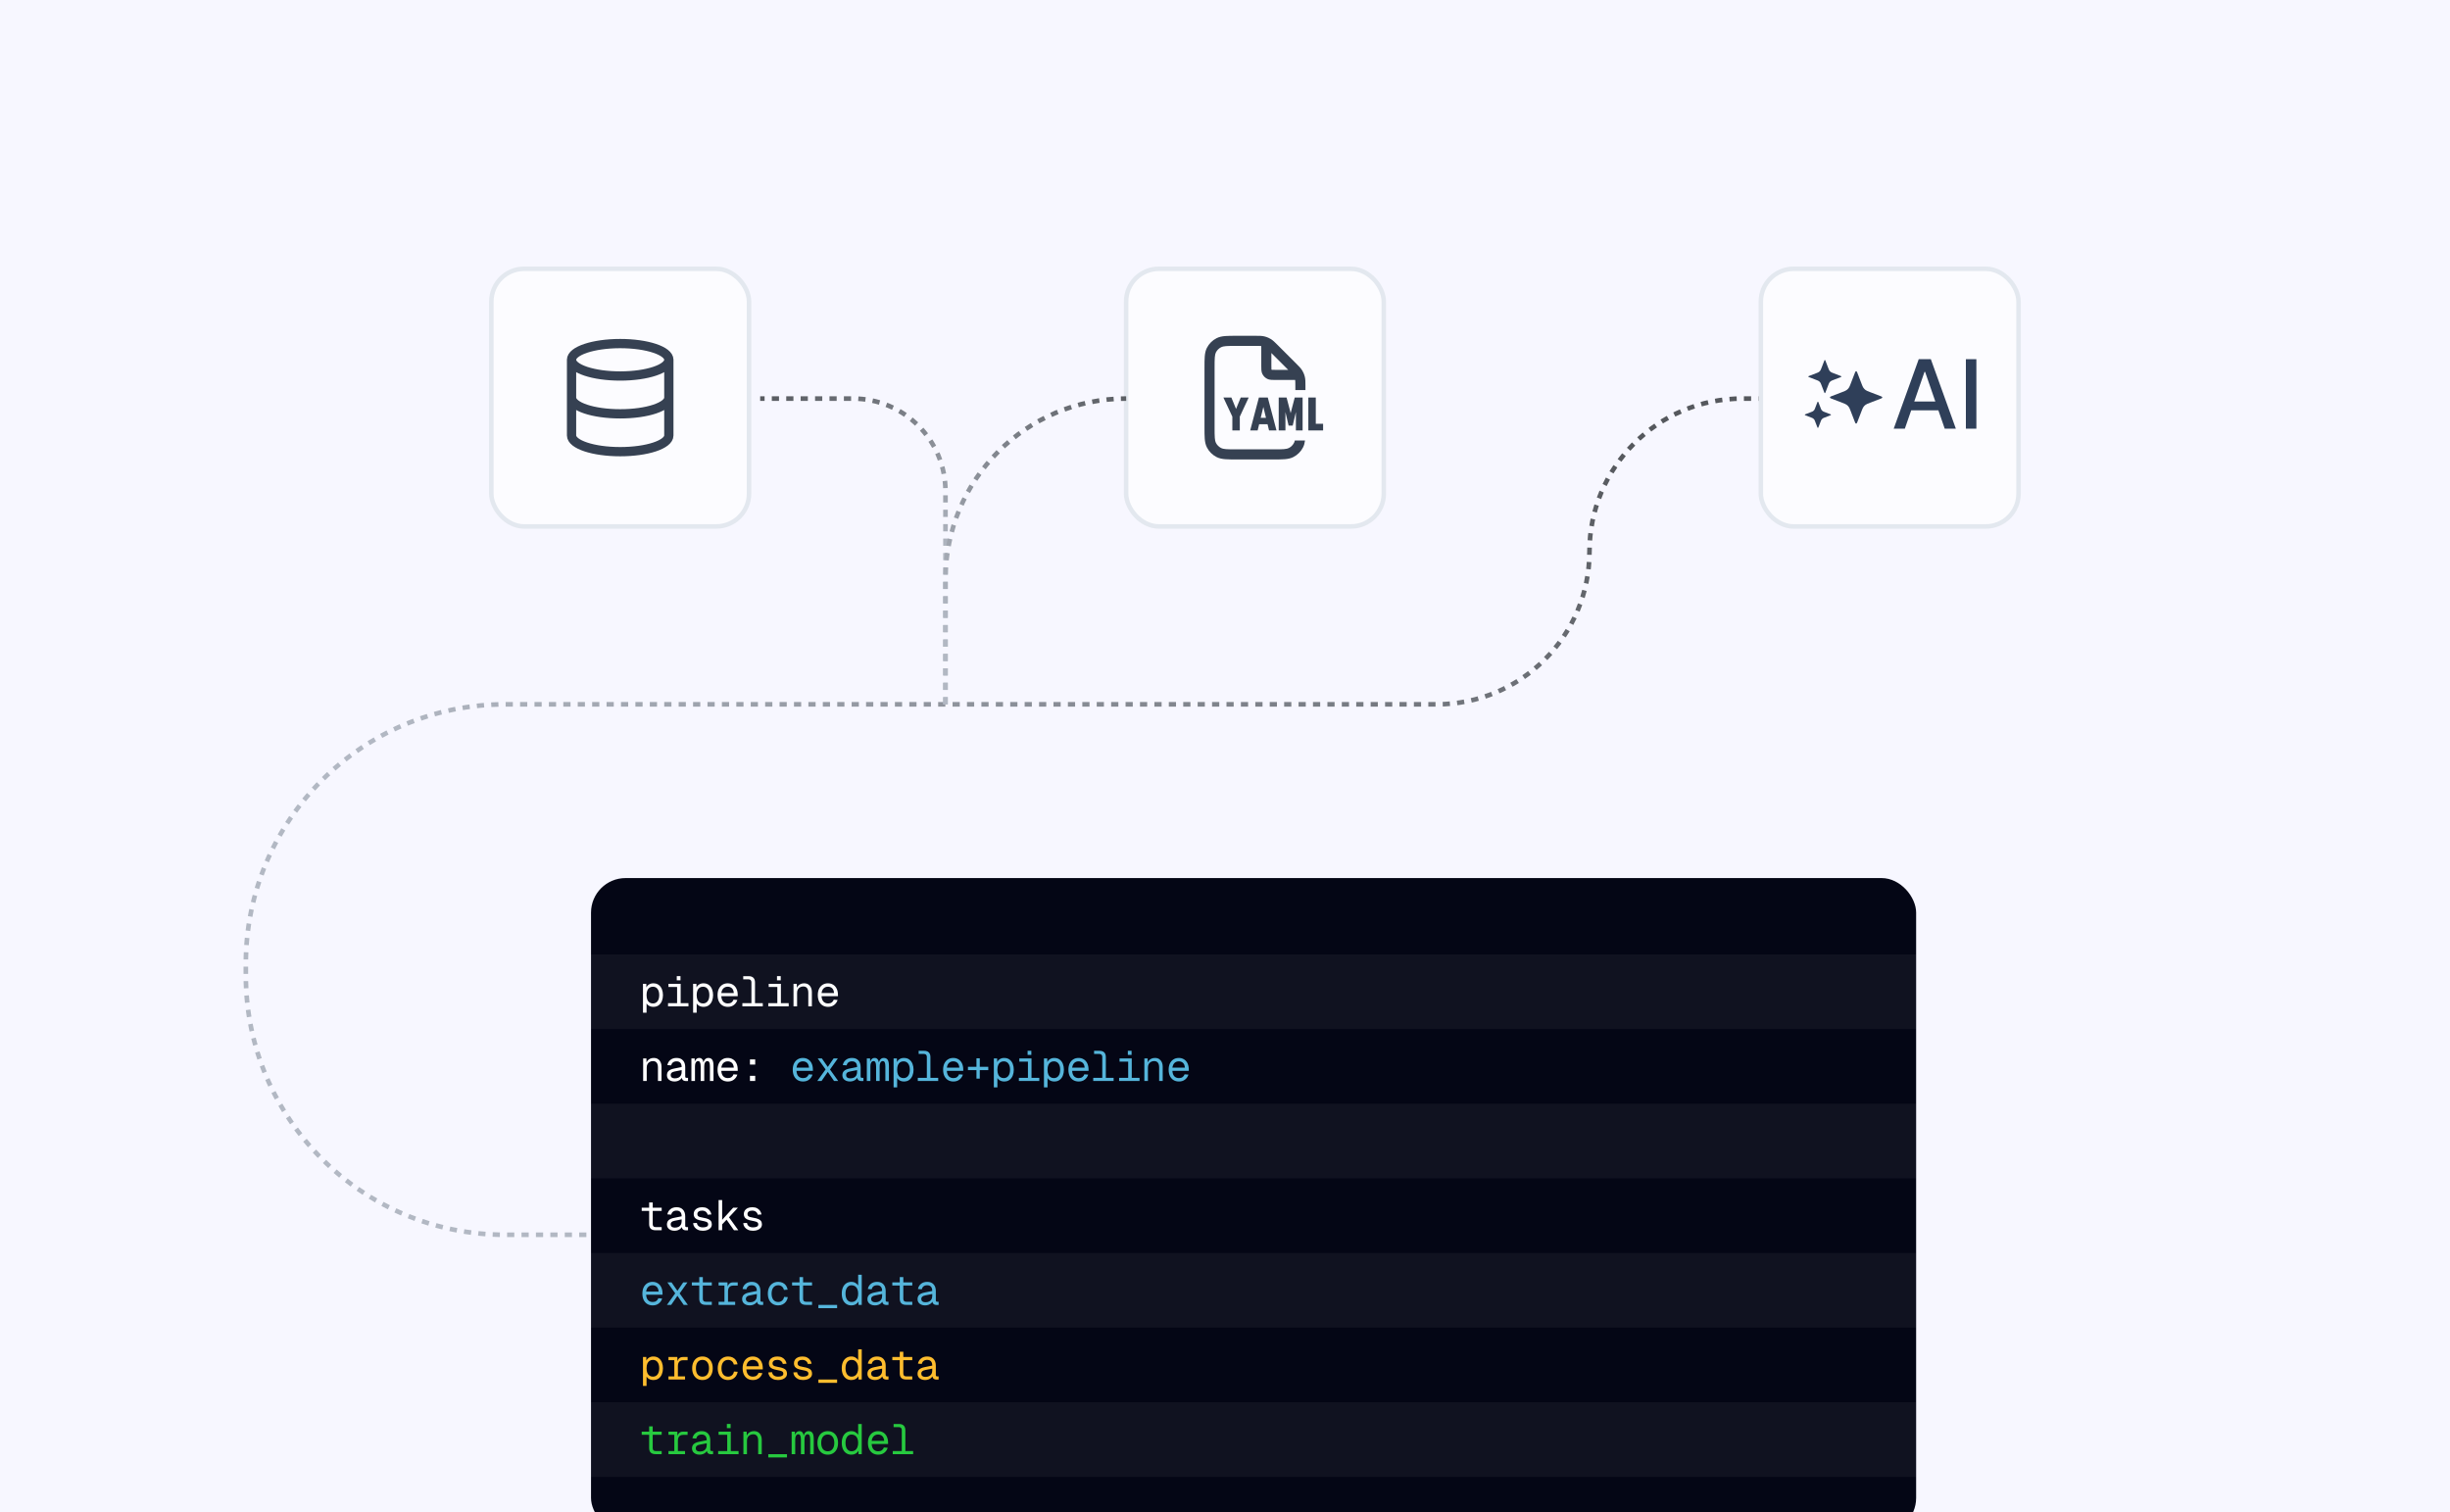
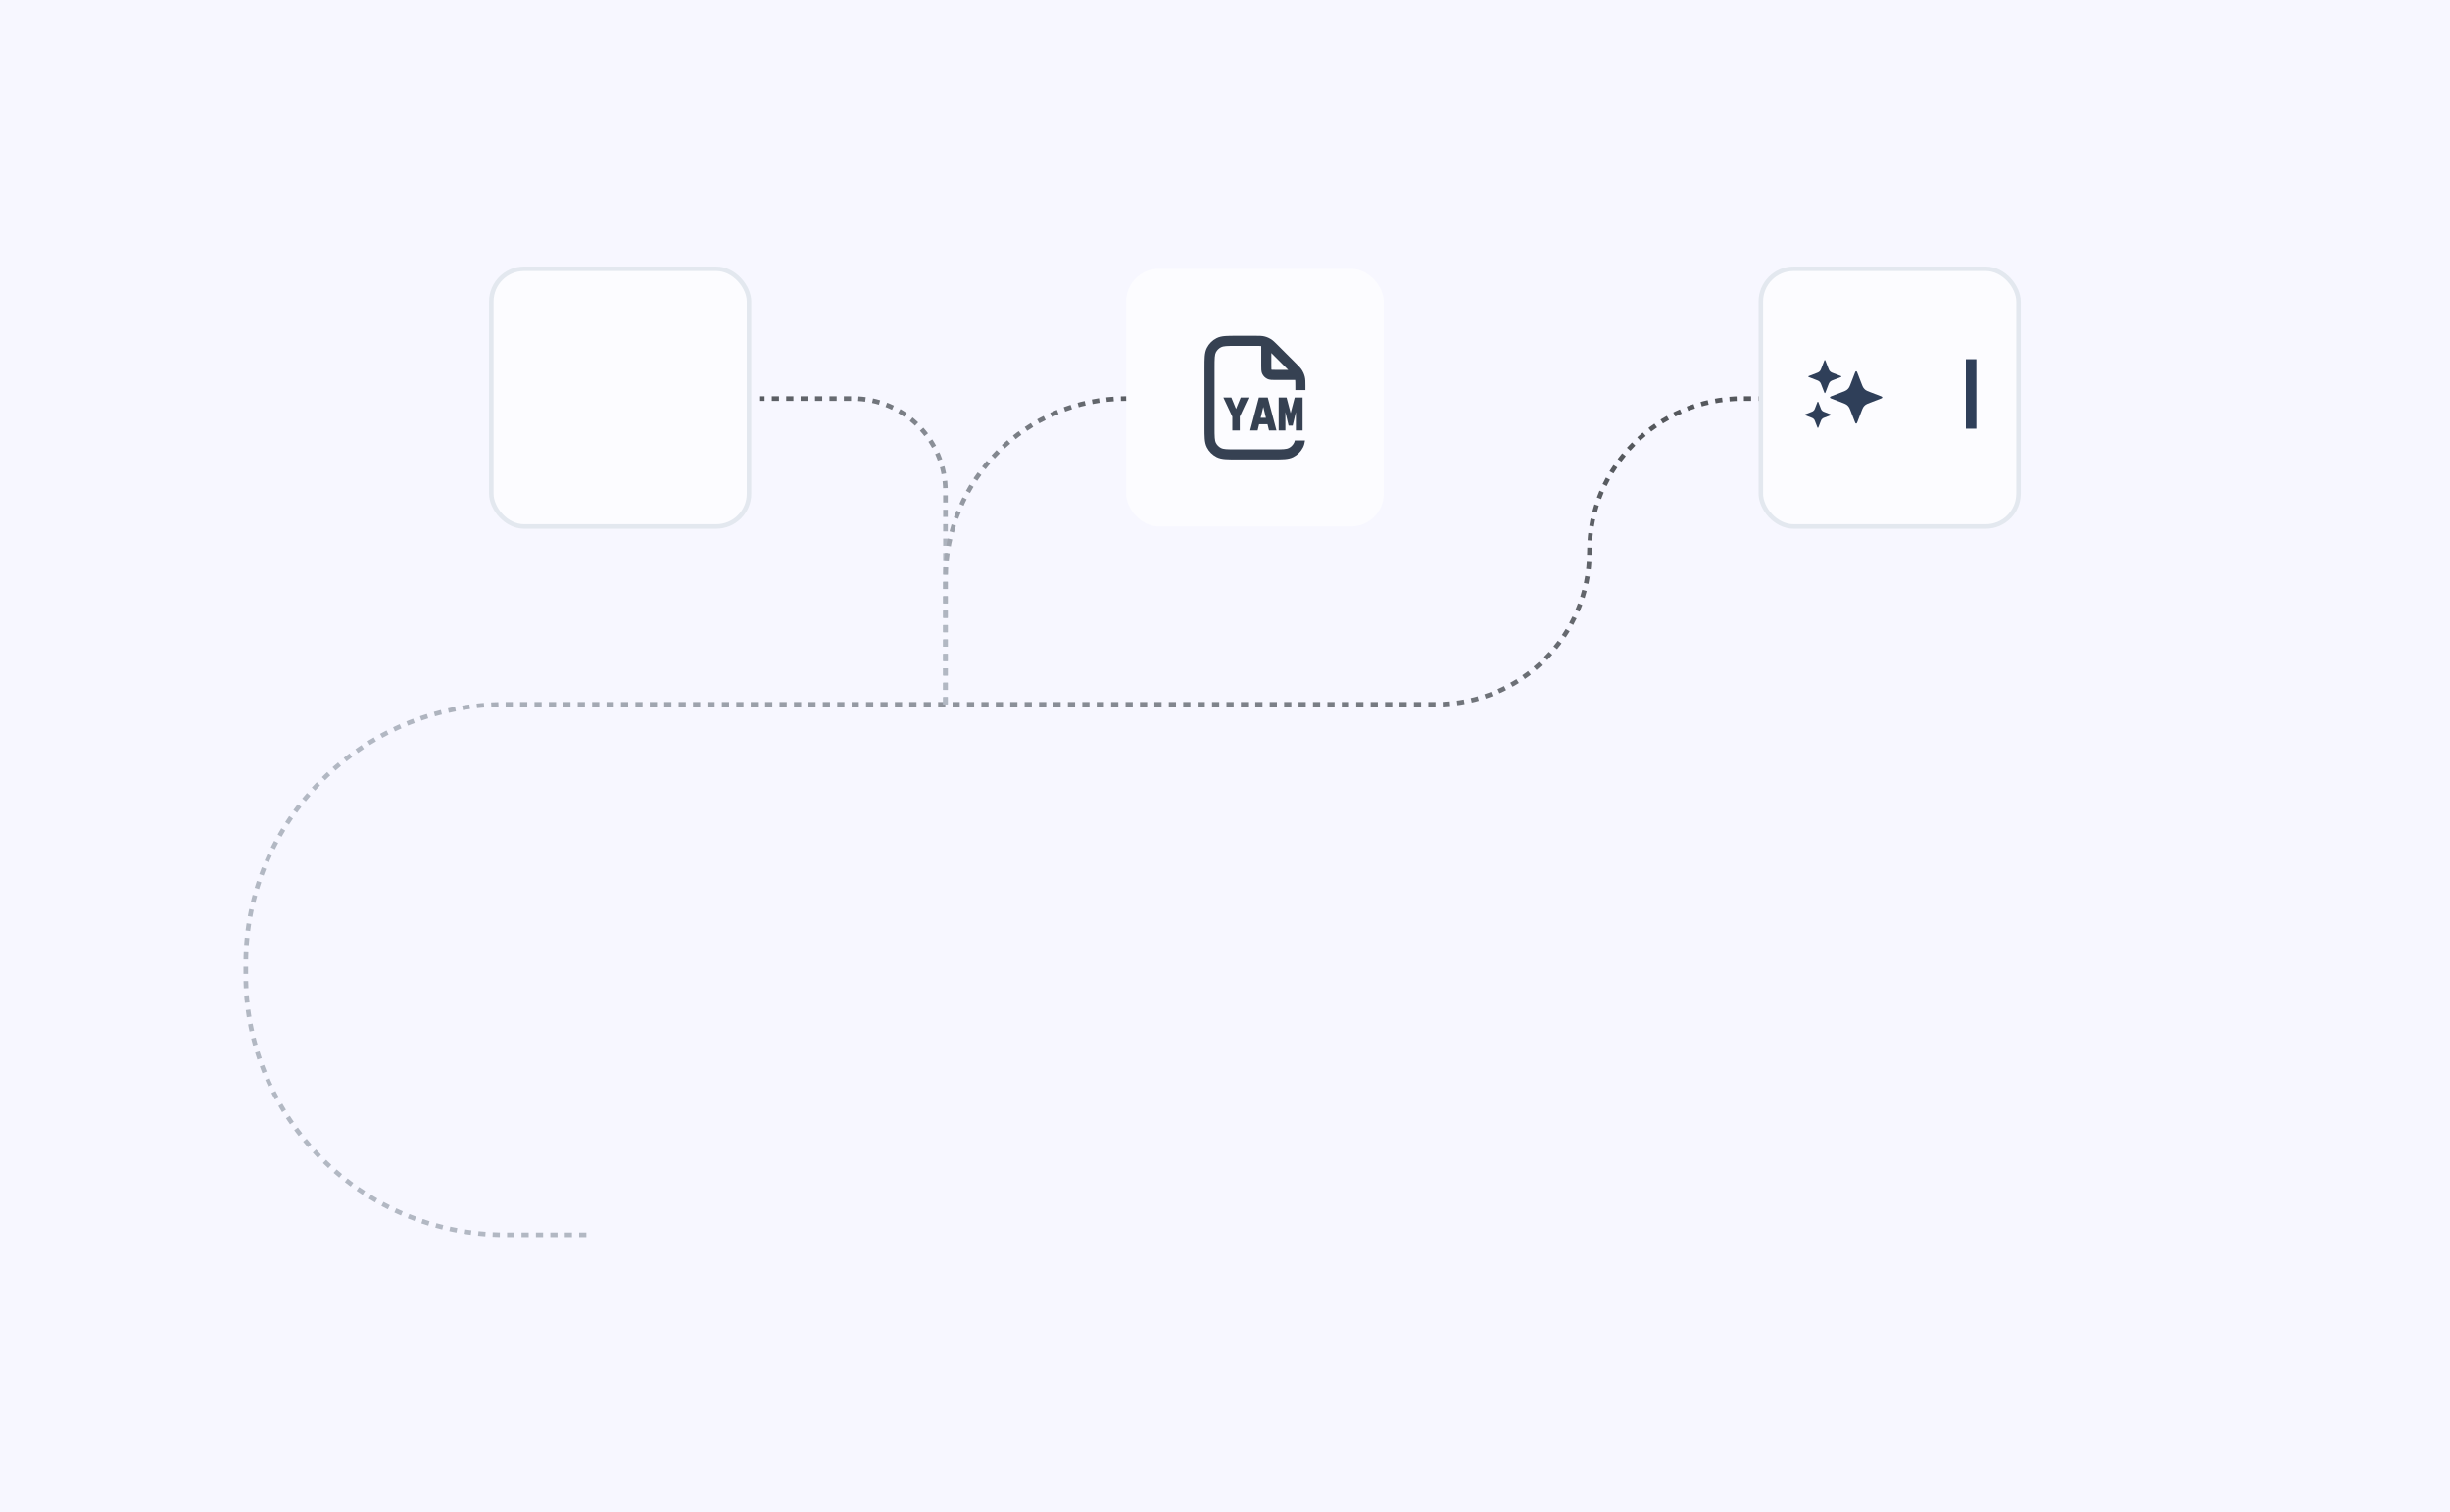
<svg xmlns="http://www.w3.org/2000/svg" width="588" height="363" viewBox="0 0 588 363" fill="none">
  <rect x="0" y="0" width="588" height="363" fill="#808080" stroke="none" />
  <g clip-path="url(#clip0_4749_27985)">
    <rect width="588" height="363" fill="#F7F7FF" />
    <rect x="117.925" y="64.517" width="61.841" height="61.841" rx="7.858" fill="white" fill-opacity="0.6" />
    <rect x="117.925" y="64.517" width="61.841" height="61.841" rx="7.858" stroke="#E3E8EF" stroke-width="1.085" />
-     <path d="M160.523 86.356C160.523 88.506 155.296 90.248 148.848 90.248C142.399 90.248 137.172 88.506 137.172 86.356M160.523 86.356C160.523 84.207 155.296 82.464 148.848 82.464C142.399 82.464 137.172 84.207 137.172 86.356M160.523 86.356V104.519C160.523 106.672 155.334 108.41 148.848 108.41C142.361 108.41 137.172 106.672 137.172 104.519V86.356M160.523 95.437C160.523 97.591 155.334 99.329 148.848 99.329C142.361 99.329 137.172 97.591 137.172 95.437" stroke="#364152" stroke-width="2.224" stroke-linecap="round" stroke-linejoin="round" />
    <rect x="270.269" y="64.517" width="61.841" height="61.841" rx="7.858" fill="white" fill-opacity="0.6" />
-     <rect x="270.269" y="64.517" width="61.841" height="61.841" rx="7.858" stroke="#E3E8EF" stroke-width="1.085" />
    <g clip-path="url(#clip1_4749_27985)">
      <path d="M301.338 80.598C302.213 80.598 302.849 80.597 303.462 80.745C303.781 80.821 304.092 80.927 304.391 81.061C304.409 81.069 304.428 81.078 304.446 81.086C304.634 81.173 304.816 81.271 304.993 81.379C305.53 81.708 305.98 82.159 306.599 82.778C306.629 82.808 306.66 82.838 306.69 82.869L311.035 87.214C311.066 87.245 311.097 87.275 311.127 87.305C311.746 87.923 312.196 88.374 312.525 88.911C312.634 89.087 312.731 89.27 312.817 89.457C312.826 89.476 312.835 89.495 312.843 89.513C312.977 89.812 313.083 90.123 313.16 90.443C313.307 91.055 313.307 91.692 313.307 92.567V93.621H310.884V92.696C310.884 91.851 310.878 91.469 310.84 91.198H306.059C305.712 91.198 305.382 91.198 305.104 91.175C304.802 91.15 304.457 91.093 304.112 90.917C303.628 90.671 303.234 90.277 302.987 89.792C302.812 89.448 302.753 89.102 302.729 88.8C302.706 88.523 302.706 88.193 302.706 87.846V83.065C302.435 83.026 302.053 83.021 301.208 83.021H296.831C295.666 83.021 294.865 83.022 294.244 83.073C293.638 83.122 293.31 83.213 293.072 83.334C292.531 83.61 292.09 84.051 291.814 84.592C291.693 84.83 291.602 85.158 291.553 85.764C291.502 86.385 291.501 87.186 291.501 88.351V102.525C291.501 103.689 291.502 104.49 291.553 105.111C291.602 105.717 291.693 106.046 291.814 106.284C292.09 106.825 292.531 107.266 293.072 107.541C293.31 107.663 293.638 107.754 294.244 107.803C294.865 107.854 295.666 107.855 296.831 107.855H305.553C306.717 107.855 307.519 107.854 308.14 107.803C308.746 107.754 309.074 107.663 309.313 107.541C309.854 107.266 310.293 106.825 310.569 106.284C310.64 106.144 310.698 105.974 310.746 105.735H313.201C313.126 106.324 312.991 106.869 312.729 107.383C312.22 108.38 311.409 109.191 310.412 109.7C309.776 110.024 309.094 110.156 308.337 110.218C307.606 110.278 306.706 110.278 305.604 110.278H296.78C295.679 110.278 294.778 110.278 294.047 110.218C293.29 110.156 292.608 110.024 291.972 109.7C290.975 109.191 290.164 108.38 289.656 107.383C289.332 106.747 289.2 106.065 289.138 105.308C289.078 104.577 289.078 103.677 289.078 102.576V88.3C289.078 87.198 289.078 86.298 289.138 85.567C289.2 84.81 289.332 84.128 289.656 83.492C290.164 82.495 290.975 81.684 291.972 81.176C292.608 80.852 293.29 80.719 294.047 80.658C294.778 80.598 295.679 80.598 296.78 80.598H301.338ZM305.129 87.806C305.129 88.207 305.13 88.436 305.144 88.602C305.148 88.657 305.154 88.692 305.157 88.71C305.167 88.725 305.179 88.737 305.193 88.748C305.212 88.751 305.246 88.756 305.302 88.76C305.468 88.774 305.697 88.775 306.099 88.775H309.17L305.129 84.734V87.806Z" fill="#364152" />
-       <path d="M314 103.311V95.42H315.789V102.855L314.4 101.722H319.068V103.311H314Z" fill="#364152" />
      <path d="M309.269 102.155L308.269 97.91L308.502 97.854V103.311H306.891V95.42H308.78L309.958 99.921H309.558L310.736 95.42H312.625V103.311H311.014V97.854L311.247 97.91L310.247 102.155H309.269Z" fill="#364152" />
      <path d="M300.047 103.311L302.136 95.42H304.27L306.359 103.311H304.57L303.203 97.677L301.836 103.311H300.047ZM301.592 101.822L302.014 100.288H304.392L304.815 101.822H301.592Z" fill="#364152" />
      <path d="M295.762 103.311V99.999L293.617 95.42H295.529L296.651 98.154L297.774 95.42H299.685L297.551 99.999V103.311H295.762Z" fill="#364152" />
    </g>
    <rect x="422.605" y="64.517" width="61.841" height="61.841" rx="7.858" fill="white" fill-opacity="0.6" />
    <rect x="422.605" y="64.517" width="61.841" height="61.841" rx="7.858" stroke="#E3E8EF" stroke-width="1.085" />
    <path d="M445.137 89.579C445.24 89.311 445.291 89.177 445.366 89.138C445.43 89.104 445.507 89.104 445.572 89.138C445.646 89.177 445.698 89.311 445.801 89.579L446.754 92.058C446.963 92.602 447.068 92.874 447.23 93.102C447.375 93.305 447.552 93.482 447.754 93.626C447.983 93.788 448.255 93.893 448.798 94.102L451.277 95.055C451.545 95.159 451.679 95.21 451.718 95.285C451.752 95.349 451.752 95.426 451.718 95.491C451.679 95.565 451.545 95.617 451.277 95.72L448.798 96.673C448.255 96.882 447.983 96.987 447.754 97.149C447.552 97.293 447.375 97.47 447.23 97.673C447.068 97.902 446.963 98.173 446.754 98.717L445.801 101.196C445.698 101.464 445.646 101.598 445.572 101.637C445.507 101.671 445.43 101.671 445.366 101.637C445.291 101.598 445.24 101.464 445.137 101.196L444.183 98.717C443.974 98.173 443.87 97.902 443.707 97.673C443.563 97.47 443.386 97.293 443.183 97.149C442.955 96.987 442.683 96.882 442.139 96.673L439.66 95.72C439.392 95.617 439.258 95.565 439.219 95.491C439.186 95.426 439.186 95.349 439.219 95.285C439.258 95.21 439.392 95.159 439.66 95.055L442.139 94.102C442.683 93.893 442.955 93.788 443.183 93.626C443.386 93.482 443.563 93.305 443.707 93.102C443.87 92.874 443.974 92.602 444.183 92.058L445.137 89.579Z" fill="#2F3F59" />
    <path d="M437.801 86.645C437.852 86.511 437.878 86.444 437.915 86.425C437.948 86.408 437.986 86.408 438.018 86.425C438.056 86.444 438.081 86.511 438.133 86.645L438.77 88.303C438.901 88.642 438.966 88.812 439.068 88.955C439.158 89.082 439.269 89.193 439.395 89.283C439.538 89.384 439.708 89.45 440.048 89.58L441.705 90.218C441.839 90.269 441.906 90.295 441.926 90.332C441.942 90.364 441.942 90.403 441.926 90.435C441.906 90.472 441.839 90.498 441.705 90.55L440.048 91.187C439.708 91.318 439.538 91.383 439.395 91.485C439.269 91.575 439.158 91.685 439.068 91.812C438.966 91.955 438.901 92.125 438.77 92.465L438.133 94.122C438.081 94.256 438.056 94.323 438.018 94.342C437.986 94.359 437.948 94.359 437.915 94.342C437.878 94.323 437.852 94.256 437.801 94.122L437.163 92.465C437.033 92.125 436.967 91.955 436.866 91.812C436.776 91.685 436.665 91.575 436.538 91.485C436.396 91.383 436.226 91.318 435.886 91.187L434.229 90.55C434.095 90.498 434.028 90.472 434.008 90.435C433.991 90.403 433.991 90.364 434.008 90.332C434.028 90.295 434.095 90.269 434.229 90.218L435.886 89.58C436.226 89.45 436.396 89.384 436.538 89.283C436.665 89.193 436.776 89.082 436.866 88.955C436.967 88.812 437.033 88.642 437.163 88.303L437.801 86.645Z" fill="#2F3F59" />
    <path d="M436.131 96.653C436.182 96.519 436.208 96.452 436.245 96.433C436.278 96.416 436.316 96.416 436.348 96.433C436.386 96.452 436.411 96.519 436.463 96.653L436.94 97.893C437.044 98.165 437.096 98.3 437.178 98.415C437.25 98.516 437.338 98.605 437.44 98.677C437.554 98.758 437.69 98.81 437.962 98.915L439.201 99.391C439.335 99.443 439.402 99.469 439.422 99.506C439.438 99.538 439.438 99.577 439.422 99.609C439.402 99.646 439.335 99.672 439.201 99.724L437.962 100.2C437.69 100.305 437.554 100.357 437.44 100.438C437.338 100.51 437.25 100.599 437.178 100.7C437.096 100.815 437.044 100.95 436.94 101.222L436.463 102.462C436.411 102.596 436.386 102.663 436.348 102.682C436.316 102.699 436.278 102.699 436.245 102.682C436.208 102.663 436.182 102.596 436.131 102.462L435.654 101.222C435.55 100.95 435.497 100.815 435.416 100.7C435.344 100.599 435.255 100.51 435.154 100.438C435.04 100.357 434.904 100.305 434.632 100.2L433.393 99.724C433.259 99.672 433.192 99.646 433.172 99.609C433.155 99.577 433.155 99.538 433.172 99.506C433.192 99.469 433.259 99.443 433.393 99.391L434.632 98.915C434.904 98.81 435.04 98.758 435.154 98.677C435.255 98.605 435.344 98.516 435.416 98.415C435.497 98.3 435.55 98.165 435.654 97.893L436.131 96.653Z" fill="#2F3F59" />
    <path d="M474.329 86.214V102.893H471.812V86.214H474.329Z" fill="#2F3F59" />
-     <path d="M457.164 102.893H454.492L460.495 86.214H463.402L469.405 102.893H466.733L462.018 89.243H461.887L457.164 102.893ZM457.611 96.362H466.277V98.479H457.611V96.362Z" fill="#2F3F59" />
    <g clip-path="url(#clip2_4749_27985)">
      <rect x="141.844" y="210.756" width="318.027" height="157.077" rx="8.295" fill="#040615" />
      <rect width="318.027" height="17.915" transform="translate(141.844 229.087)" fill="white" fill-opacity="0.05" />
      <path d="M154.316 243.075V236.138H155.112L155.132 237.362L155.01 237.301C155.146 236.88 155.37 236.56 155.683 236.342C156.003 236.125 156.37 236.016 156.785 236.016C157.322 236.016 157.761 236.148 158.101 236.414C158.447 236.679 158.702 237.026 158.866 237.454C159.029 237.883 159.11 238.345 159.11 238.841C159.11 239.338 159.029 239.8 158.866 240.229C158.702 240.657 158.447 241.004 158.101 241.269C157.761 241.534 157.322 241.667 156.785 241.667C156.506 241.667 156.244 241.619 155.999 241.524C155.761 241.429 155.557 241.296 155.387 241.126C155.224 240.956 155.112 240.756 155.051 240.525L155.173 240.382V243.075H154.316ZM156.703 240.851C157.172 240.851 157.54 240.674 157.805 240.321C158.077 239.967 158.213 239.474 158.213 238.841C158.213 238.209 158.077 237.716 157.805 237.362C157.54 237.009 157.172 236.832 156.703 236.832C156.39 236.832 156.118 236.907 155.887 237.056C155.663 237.206 155.486 237.43 155.357 237.73C155.234 238.029 155.173 238.399 155.173 238.841C155.173 239.284 155.234 239.654 155.357 239.953C155.479 240.253 155.656 240.477 155.887 240.627C156.118 240.776 156.39 240.851 156.703 240.851ZM162.503 241.545V236.138H163.36V241.545H162.503ZM160.331 241.545V240.79H165.227V241.545H160.331ZM160.433 236.893V236.138H163.36V236.893H160.433ZM162.422 235.292V234.292H163.319V235.292H162.422ZM166.345 243.075V236.138H167.141L167.161 237.362L167.039 237.301C167.175 236.88 167.399 236.56 167.712 236.342C168.032 236.125 168.399 236.016 168.814 236.016C169.351 236.016 169.789 236.148 170.13 236.414C170.476 236.679 170.731 237.026 170.895 237.454C171.058 237.883 171.139 238.345 171.139 238.841C171.139 239.338 171.058 239.8 170.895 240.229C170.731 240.657 170.476 241.004 170.13 241.269C169.789 241.534 169.351 241.667 168.814 241.667C168.535 241.667 168.273 241.619 168.028 241.524C167.79 241.429 167.586 241.296 167.416 241.126C167.253 240.956 167.141 240.756 167.079 240.525L167.202 240.382V243.075H166.345ZM168.732 240.851C169.201 240.851 169.568 240.674 169.834 240.321C170.106 239.967 170.242 239.474 170.242 238.841C170.242 238.209 170.106 237.716 169.834 237.362C169.568 237.009 169.201 236.832 168.732 236.832C168.419 236.832 168.147 236.907 167.916 237.056C167.692 237.206 167.515 237.43 167.385 237.73C167.263 238.029 167.202 238.399 167.202 238.841C167.202 239.284 167.263 239.654 167.385 239.953C167.508 240.253 167.685 240.477 167.916 240.627C168.147 240.776 168.419 240.851 168.732 240.851ZM174.695 241.667C174.185 241.667 173.743 241.551 173.369 241.32C173.002 241.089 172.717 240.763 172.513 240.341C172.315 239.913 172.217 239.413 172.217 238.841C172.217 238.27 172.315 237.774 172.513 237.352C172.717 236.931 172.999 236.604 173.359 236.373C173.726 236.135 174.158 236.016 174.655 236.016C175.124 236.016 175.539 236.128 175.899 236.352C176.26 236.57 176.542 236.89 176.746 237.311C176.95 237.733 177.052 238.246 177.052 238.852V239.107H173.114C173.148 239.685 173.301 240.12 173.573 240.412C173.852 240.705 174.226 240.851 174.695 240.851C175.049 240.851 175.338 240.769 175.563 240.606C175.794 240.436 175.954 240.215 176.042 239.943L176.96 240.015C176.817 240.497 176.545 240.895 176.144 241.208C175.75 241.514 175.267 241.667 174.695 241.667ZM173.114 238.352H176.113C176.073 237.828 175.92 237.444 175.654 237.199C175.389 236.954 175.056 236.832 174.655 236.832C174.24 236.832 173.896 236.961 173.624 237.22C173.359 237.471 173.189 237.849 173.114 238.352ZM180.343 241.545V235.751C180.343 235.533 180.282 235.363 180.159 235.241C180.037 235.118 179.867 235.057 179.649 235.057H178.374V234.302H179.69C180.186 234.302 180.56 234.431 180.812 234.69C181.07 234.941 181.2 235.315 181.2 235.812V241.545H180.343ZM178.17 241.545V240.79H183.066V241.545H178.17ZM186.561 241.545V236.138H187.418V241.545H186.561ZM184.388 241.545V240.79H189.285V241.545H184.388ZM184.49 236.893V236.138H187.418V236.893H184.49ZM186.48 235.292V234.292H187.377V235.292H186.48ZM190.444 241.545V236.138H191.229L191.26 237.515L191.158 237.424C191.226 237.104 191.348 236.842 191.525 236.638C191.709 236.427 191.926 236.271 192.178 236.169C192.429 236.067 192.695 236.016 192.974 236.016C193.388 236.016 193.732 236.108 194.004 236.291C194.283 236.475 194.493 236.723 194.636 237.036C194.779 237.342 194.85 237.685 194.85 238.066V241.545H193.994V238.311C193.994 237.808 193.895 237.427 193.698 237.169C193.501 236.903 193.198 236.771 192.79 236.771C192.511 236.771 192.259 236.832 192.035 236.954C191.811 237.07 191.63 237.243 191.494 237.475C191.365 237.699 191.301 237.978 191.301 238.311V241.545H190.444ZM198.753 241.667C198.243 241.667 197.801 241.551 197.427 241.32C197.06 241.089 196.774 240.763 196.57 240.341C196.373 239.913 196.275 239.413 196.275 238.841C196.275 238.27 196.373 237.774 196.57 237.352C196.774 236.931 197.057 236.604 197.417 236.373C197.784 236.135 198.216 236.016 198.713 236.016C199.182 236.016 199.597 236.128 199.957 236.352C200.318 236.57 200.6 236.89 200.804 237.311C201.008 237.733 201.11 238.246 201.11 238.852V239.107H197.172C197.206 239.685 197.359 240.12 197.631 240.412C197.91 240.705 198.284 240.851 198.753 240.851C199.107 240.851 199.396 240.769 199.62 240.606C199.852 240.436 200.011 240.215 200.1 239.943L201.018 240.015C200.875 240.497 200.603 240.895 200.202 241.208C199.807 241.514 199.325 241.667 198.753 241.667ZM197.172 238.352H200.171C200.13 237.828 199.977 237.444 199.712 237.199C199.447 236.954 199.114 236.832 198.713 236.832C198.298 236.832 197.954 236.961 197.682 237.22C197.417 237.471 197.247 237.849 197.172 238.352Z" fill="white" />
      <path d="M154.357 259.459V254.053H155.142L155.173 255.43L155.071 255.338C155.139 255.018 155.261 254.757 155.438 254.553C155.622 254.342 155.839 254.185 156.091 254.083C156.343 253.981 156.608 253.93 156.887 253.93C157.301 253.93 157.645 254.022 157.917 254.206C158.196 254.389 158.407 254.638 158.549 254.95C158.692 255.257 158.764 255.6 158.764 255.981V259.459H157.907V256.226C157.907 255.722 157.808 255.342 157.611 255.083C157.414 254.818 157.111 254.685 156.703 254.685C156.424 254.685 156.173 254.746 155.948 254.869C155.724 254.984 155.544 255.158 155.408 255.389C155.278 255.614 155.214 255.892 155.214 256.226V259.459H154.357ZM161.861 259.582C161.521 259.582 161.215 259.52 160.943 259.398C160.671 259.276 160.456 259.106 160.3 258.888C160.144 258.664 160.065 258.405 160.065 258.113C160.065 257.65 160.201 257.293 160.473 257.042C160.752 256.783 161.187 256.596 161.779 256.481L163.595 256.113C163.595 255.651 163.489 255.308 163.279 255.083C163.075 254.859 162.779 254.746 162.391 254.746C162.017 254.746 161.725 254.831 161.514 255.001C161.303 255.165 161.157 255.403 161.075 255.716L160.167 255.644C160.269 255.134 160.511 254.723 160.892 254.41C161.279 254.09 161.779 253.93 162.391 253.93C163.044 253.93 163.551 254.128 163.911 254.522C164.271 254.91 164.452 255.447 164.452 256.134V258.378C164.452 258.5 164.479 258.585 164.533 258.633C164.588 258.681 164.669 258.704 164.778 258.704H165.125V259.459C165.084 259.466 165.02 259.469 164.931 259.469C164.843 259.476 164.758 259.48 164.676 259.48C164.445 259.48 164.248 259.442 164.084 259.367C163.928 259.293 163.809 259.174 163.727 259.01C163.646 258.84 163.602 258.623 163.595 258.358H163.758C163.71 258.589 163.595 258.8 163.411 258.99C163.234 259.174 163.01 259.32 162.738 259.429C162.466 259.531 162.173 259.582 161.861 259.582ZM161.942 258.827C162.309 258.827 162.616 258.766 162.86 258.643C163.105 258.514 163.289 258.337 163.411 258.113C163.534 257.882 163.595 257.616 163.595 257.317V256.848L161.942 257.174C161.575 257.242 161.32 257.348 161.177 257.49C161.034 257.626 160.963 257.807 160.963 258.031C160.963 258.283 161.048 258.48 161.218 258.623C161.395 258.759 161.636 258.827 161.942 258.827ZM165.937 259.459V254.053H166.722L166.753 255.257L166.651 255.236C166.712 254.835 166.841 254.519 167.039 254.287C167.243 254.049 167.501 253.93 167.814 253.93C168.134 253.93 168.378 254.046 168.548 254.277C168.725 254.508 168.834 254.848 168.875 255.297H168.773C168.834 254.876 168.97 254.542 169.181 254.298C169.398 254.053 169.67 253.93 169.997 253.93C170.432 253.93 170.748 254.08 170.946 254.379C171.143 254.678 171.241 255.175 171.241 255.869V259.459H170.385V255.991C170.385 255.508 170.334 255.171 170.232 254.981C170.13 254.784 169.97 254.685 169.752 254.685C169.609 254.685 169.483 254.733 169.375 254.828C169.266 254.916 169.177 255.059 169.109 255.257C169.048 255.454 169.018 255.705 169.018 256.011V259.459H168.161V255.991C168.161 255.529 168.11 255.195 168.008 254.991C167.913 254.787 167.753 254.685 167.528 254.685C167.385 254.685 167.26 254.733 167.151 254.828C167.042 254.916 166.954 255.059 166.886 255.257C166.824 255.454 166.794 255.705 166.794 256.011V259.459H165.937ZM174.695 259.582C174.185 259.582 173.743 259.466 173.369 259.235C173.002 259.004 172.717 258.677 172.513 258.256C172.315 257.827 172.217 257.327 172.217 256.756C172.217 256.185 172.315 255.688 172.513 255.267C172.717 254.845 172.999 254.519 173.359 254.287C173.726 254.049 174.158 253.93 174.655 253.93C175.124 253.93 175.539 254.043 175.899 254.267C176.26 254.485 176.542 254.804 176.746 255.226C176.95 255.648 177.052 256.161 177.052 256.766V257.021H173.114C173.148 257.599 173.301 258.035 173.573 258.327C173.852 258.619 174.226 258.766 174.695 258.766C175.049 258.766 175.338 258.684 175.563 258.521C175.794 258.351 175.954 258.13 176.042 257.858L176.96 257.929C176.817 258.412 176.545 258.81 176.144 259.123C175.75 259.429 175.267 259.582 174.695 259.582ZM173.114 256.266H176.113C176.073 255.743 175.92 255.359 175.654 255.114C175.389 254.869 175.056 254.746 174.655 254.746C174.24 254.746 173.896 254.876 173.624 255.134C173.359 255.386 173.189 255.763 173.114 256.266ZM179.986 259.459V258.215H181.251V259.459H179.986ZM179.986 255.522V254.277H181.251V255.522H179.986Z" fill="white" />
      <path d="M192.739 259.582C192.229 259.582 191.787 259.466 191.413 259.235C191.046 259.004 190.76 258.677 190.556 258.256C190.359 257.827 190.26 257.327 190.26 256.756C190.26 256.185 190.359 255.688 190.556 255.267C190.76 254.845 191.042 254.519 191.403 254.287C191.77 254.049 192.202 253.93 192.698 253.93C193.167 253.93 193.582 254.043 193.943 254.267C194.303 254.485 194.585 254.804 194.789 255.226C194.993 255.648 195.095 256.161 195.095 256.766V257.021H191.158C191.192 257.599 191.345 258.035 191.617 258.327C191.896 258.619 192.27 258.766 192.739 258.766C193.093 258.766 193.382 258.684 193.606 258.521C193.837 258.351 193.997 258.13 194.085 257.858L195.003 257.929C194.861 258.412 194.589 258.81 194.187 259.123C193.793 259.429 193.31 259.582 192.739 259.582ZM191.158 256.266H194.157C194.116 255.743 193.963 255.359 193.698 255.114C193.433 254.869 193.099 254.746 192.698 254.746C192.283 254.746 191.94 254.876 191.668 255.134C191.403 255.386 191.233 255.763 191.158 256.266ZM196.152 259.459L198.141 256.685L196.254 254.053H197.254L198.672 256.093L200.059 254.053H201.079L199.202 256.705L201.171 259.459H200.171L198.672 257.276L197.172 259.459H196.152ZM203.962 259.582C203.622 259.582 203.316 259.52 203.044 259.398C202.772 259.276 202.558 259.106 202.401 258.888C202.245 258.664 202.167 258.405 202.167 258.113C202.167 257.65 202.303 257.293 202.575 257.042C202.854 256.783 203.289 256.596 203.88 256.481L205.696 256.113C205.696 255.651 205.591 255.308 205.38 255.083C205.176 254.859 204.88 254.746 204.492 254.746C204.118 254.746 203.826 254.831 203.615 255.001C203.404 255.165 203.258 255.403 203.177 255.716L202.269 255.644C202.371 255.134 202.612 254.723 202.993 254.41C203.381 254.09 203.88 253.93 204.492 253.93C205.145 253.93 205.652 254.128 206.012 254.522C206.373 254.91 206.553 255.447 206.553 256.134V258.378C206.553 258.5 206.58 258.585 206.635 258.633C206.689 258.681 206.771 258.704 206.879 258.704H207.226V259.459C207.185 259.466 207.121 259.469 207.032 259.469C206.944 259.476 206.859 259.48 206.777 259.48C206.546 259.48 206.349 259.442 206.186 259.367C206.029 259.293 205.91 259.174 205.829 259.01C205.747 258.84 205.703 258.623 205.696 258.358H205.859C205.812 258.589 205.696 258.8 205.513 258.99C205.336 259.174 205.111 259.32 204.839 259.429C204.567 259.531 204.275 259.582 203.962 259.582ZM204.044 258.827C204.411 258.827 204.717 258.766 204.962 258.643C205.207 258.514 205.39 258.337 205.513 258.113C205.635 257.882 205.696 257.616 205.696 257.317V256.848L204.044 257.174C203.676 257.242 203.421 257.348 203.279 257.49C203.136 257.626 203.064 257.807 203.064 258.031C203.064 258.283 203.149 258.48 203.319 258.623C203.496 258.759 203.738 258.827 204.044 258.827ZM208.038 259.459V254.053H208.824L208.854 255.257L208.752 255.236C208.814 254.835 208.943 254.519 209.14 254.287C209.344 254.049 209.602 253.93 209.915 253.93C210.235 253.93 210.48 254.046 210.65 254.277C210.827 254.508 210.935 254.848 210.976 255.297H210.874C210.935 254.876 211.071 254.542 211.282 254.298C211.5 254.053 211.772 253.93 212.098 253.93C212.533 253.93 212.85 254.08 213.047 254.379C213.244 254.678 213.343 255.175 213.343 255.869V259.459H212.486V255.991C212.486 255.508 212.435 255.171 212.333 254.981C212.231 254.784 212.071 254.685 211.853 254.685C211.711 254.685 211.585 254.733 211.476 254.828C211.367 254.916 211.279 255.059 211.211 255.257C211.15 255.454 211.119 255.705 211.119 256.011V259.459H210.262V255.991C210.262 255.529 210.211 255.195 210.109 254.991C210.014 254.787 209.854 254.685 209.63 254.685C209.487 254.685 209.361 254.733 209.252 254.828C209.143 254.916 209.055 255.059 208.987 255.257C208.926 255.454 208.895 255.705 208.895 256.011V259.459H208.038ZM214.461 260.989V254.053H215.257L215.277 255.277L215.154 255.216C215.291 254.794 215.515 254.474 215.828 254.257C216.147 254.039 216.515 253.93 216.929 253.93C217.467 253.93 217.905 254.063 218.245 254.328C218.592 254.593 218.847 254.94 219.01 255.369C219.174 255.797 219.255 256.26 219.255 256.756C219.255 257.252 219.174 257.715 219.01 258.143C218.847 258.572 218.592 258.919 218.245 259.184C217.905 259.449 217.467 259.582 216.929 259.582C216.651 259.582 216.389 259.534 216.144 259.439C215.906 259.344 215.702 259.211 215.532 259.041C215.369 258.871 215.257 258.67 215.195 258.439L215.318 258.296V260.989H214.461ZM216.848 258.766C217.317 258.766 217.684 258.589 217.95 258.235C218.222 257.882 218.358 257.388 218.358 256.756C218.358 256.124 218.222 255.631 217.95 255.277C217.684 254.923 217.317 254.746 216.848 254.746C216.535 254.746 216.263 254.821 216.032 254.971C215.807 255.12 215.631 255.345 215.501 255.644C215.379 255.943 215.318 256.314 215.318 256.756C215.318 257.198 215.379 257.569 215.501 257.868C215.624 258.167 215.801 258.392 216.032 258.541C216.263 258.691 216.535 258.766 216.848 258.766ZM222.444 259.459V253.665C222.444 253.448 222.383 253.278 222.26 253.155C222.138 253.033 221.968 252.972 221.75 252.972H220.475V252.217H221.791C222.288 252.217 222.662 252.346 222.913 252.604C223.172 252.856 223.301 253.23 223.301 253.726V259.459H222.444ZM220.271 259.459V258.704H225.168V259.459H220.271ZM228.826 259.582C228.316 259.582 227.874 259.466 227.5 259.235C227.132 259.004 226.847 258.677 226.643 258.256C226.446 257.827 226.347 257.327 226.347 256.756C226.347 256.185 226.446 255.688 226.643 255.267C226.847 254.845 227.129 254.519 227.489 254.287C227.857 254.049 228.289 253.93 228.785 253.93C229.254 253.93 229.669 254.043 230.029 254.267C230.39 254.485 230.672 254.804 230.876 255.226C231.08 255.648 231.182 256.161 231.182 256.766V257.021H227.245C227.279 257.599 227.432 258.035 227.704 258.327C227.983 258.619 228.357 258.766 228.826 258.766C229.179 258.766 229.468 258.684 229.693 258.521C229.924 258.351 230.084 258.13 230.172 257.858L231.09 257.929C230.948 258.412 230.676 258.81 230.274 259.123C229.88 259.429 229.397 259.582 228.826 259.582ZM227.245 256.266H230.244C230.203 255.743 230.05 255.359 229.785 255.114C229.519 254.869 229.186 254.746 228.785 254.746C228.37 254.746 228.027 254.876 227.755 255.134C227.489 255.386 227.319 255.763 227.245 256.266ZM232.31 256.848V256.052H237.186V256.848H232.31ZM234.351 258.888V254.012H235.146V258.888H234.351ZM238.519 260.989V254.053H239.314L239.335 255.277L239.212 255.216C239.348 254.794 239.573 254.474 239.886 254.257C240.205 254.039 240.573 253.93 240.987 253.93C241.525 253.93 241.963 254.063 242.303 254.328C242.65 254.593 242.905 254.94 243.068 255.369C243.232 255.797 243.313 256.26 243.313 256.756C243.313 257.252 243.232 257.715 243.068 258.143C242.905 258.572 242.65 258.919 242.303 259.184C241.963 259.449 241.525 259.582 240.987 259.582C240.709 259.582 240.447 259.534 240.202 259.439C239.964 259.344 239.76 259.211 239.59 259.041C239.427 258.871 239.314 258.67 239.253 258.439L239.376 258.296V260.989H238.519ZM240.906 258.766C241.375 258.766 241.742 258.589 242.007 258.235C242.279 257.882 242.415 257.388 242.415 256.756C242.415 256.124 242.279 255.631 242.007 255.277C241.742 254.923 241.375 254.746 240.906 254.746C240.593 254.746 240.321 254.821 240.09 254.971C239.865 255.12 239.688 255.345 239.559 255.644C239.437 255.943 239.376 256.314 239.376 256.756C239.376 257.198 239.437 257.569 239.559 257.868C239.682 258.167 239.858 258.392 240.09 258.541C240.321 258.691 240.593 258.766 240.906 258.766ZM246.706 259.459V254.053H247.563V259.459H246.706ZM244.533 259.459V258.704H249.43V259.459H244.533ZM244.635 254.808V254.053H247.563V254.808H244.635ZM246.624 253.206V252.206H247.522V253.206H246.624ZM250.548 260.989V254.053H251.343L251.364 255.277L251.241 255.216C251.377 254.794 251.602 254.474 251.915 254.257C252.234 254.039 252.601 253.93 253.016 253.93C253.554 253.93 253.992 254.063 254.332 254.328C254.679 254.593 254.934 254.94 255.097 255.369C255.26 255.797 255.342 256.26 255.342 256.756C255.342 257.252 255.26 257.715 255.097 258.143C254.934 258.572 254.679 258.919 254.332 259.184C253.992 259.449 253.554 259.582 253.016 259.582C252.737 259.582 252.476 259.534 252.231 259.439C251.993 259.344 251.789 259.211 251.619 259.041C251.456 258.871 251.343 258.67 251.282 258.439L251.405 258.296V260.989H250.548ZM252.935 258.766C253.404 258.766 253.771 258.589 254.036 258.235C254.308 257.882 254.444 257.388 254.444 256.756C254.444 256.124 254.308 255.631 254.036 255.277C253.771 254.923 253.404 254.746 252.935 254.746C252.622 254.746 252.35 254.821 252.119 254.971C251.894 255.12 251.717 255.345 251.588 255.644C251.466 255.943 251.405 256.314 251.405 256.756C251.405 257.198 251.466 257.569 251.588 257.868C251.711 258.167 251.887 258.392 252.119 258.541C252.35 258.691 252.622 258.766 252.935 258.766ZM258.898 259.582C258.388 259.582 257.946 259.466 257.572 259.235C257.205 259.004 256.919 258.677 256.715 258.256C256.518 257.827 256.419 257.327 256.419 256.756C256.419 256.185 256.518 255.688 256.715 255.267C256.919 254.845 257.201 254.519 257.562 254.287C257.929 254.049 258.361 253.93 258.857 253.93C259.327 253.93 259.741 254.043 260.102 254.267C260.462 254.485 260.745 254.804 260.949 255.226C261.153 255.648 261.255 256.161 261.255 256.766V257.021H257.317C257.351 257.599 257.504 258.035 257.776 258.327C258.055 258.619 258.429 258.766 258.898 258.766C259.252 258.766 259.541 258.684 259.765 258.521C259.996 258.351 260.156 258.13 260.245 257.858L261.163 257.929C261.02 258.412 260.748 258.81 260.347 259.123C259.952 259.429 259.469 259.582 258.898 259.582ZM257.317 256.266H260.316C260.275 255.743 260.122 255.359 259.857 255.114C259.592 254.869 259.259 254.746 258.857 254.746C258.443 254.746 258.099 254.876 257.827 255.134C257.562 255.386 257.392 255.763 257.317 256.266ZM264.545 259.459V253.665C264.545 253.448 264.484 253.278 264.362 253.155C264.239 253.033 264.069 252.972 263.852 252.972H262.577V252.217H263.893C264.389 252.217 264.763 252.346 265.015 252.604C265.273 252.856 265.402 253.23 265.402 253.726V259.459H264.545ZM262.373 259.459V258.704H267.269V259.459H262.373ZM270.764 259.459V254.053H271.621V259.459H270.764ZM268.591 259.459V258.704H273.488V259.459H268.591ZM268.693 254.808V254.053H271.621V254.808H268.693ZM270.682 253.206V252.206H271.58V253.206H270.682ZM274.646 259.459V254.053H275.432L275.462 255.43L275.36 255.338C275.428 255.018 275.551 254.757 275.728 254.553C275.911 254.342 276.129 254.185 276.381 254.083C276.632 253.981 276.897 253.93 277.176 253.93C277.591 253.93 277.934 254.022 278.207 254.206C278.485 254.389 278.696 254.638 278.839 254.95C278.982 255.257 279.053 255.6 279.053 255.981V259.459H278.196V256.226C278.196 255.722 278.098 255.342 277.9 255.083C277.703 254.818 277.401 254.685 276.993 254.685C276.714 254.685 276.462 254.746 276.238 254.869C276.013 254.984 275.833 255.158 275.697 255.389C275.568 255.614 275.503 255.892 275.503 256.226V259.459H274.646ZM282.956 259.582C282.446 259.582 282.004 259.466 281.63 259.235C281.263 259.004 280.977 258.677 280.773 258.256C280.576 257.827 280.477 257.327 280.477 256.756C280.477 256.185 280.576 255.688 280.773 255.267C280.977 254.845 281.259 254.519 281.62 254.287C281.987 254.049 282.419 253.93 282.915 253.93C283.385 253.93 283.799 254.043 284.16 254.267C284.52 254.485 284.802 254.804 285.006 255.226C285.21 255.648 285.312 256.161 285.312 256.766V257.021H281.375C281.409 257.599 281.562 258.035 281.834 258.327C282.113 258.619 282.487 258.766 282.956 258.766C283.31 258.766 283.599 258.684 283.823 258.521C284.054 258.351 284.214 258.13 284.303 257.858L285.221 257.929C285.078 258.412 284.806 258.81 284.405 259.123C284.01 259.429 283.527 259.582 282.956 259.582ZM281.375 256.266H284.374C284.333 255.743 284.18 255.359 283.915 255.114C283.65 254.869 283.317 254.746 282.915 254.746C282.5 254.746 282.157 254.876 281.885 255.134C281.62 255.386 281.45 255.763 281.375 256.266Z" fill="#55B5DB" />
      <rect width="318.027" height="17.915" transform="translate(141.844 264.916)" fill="white" fill-opacity="0.05" />
      <path d="M157.356 295.288C156.832 295.288 156.441 295.166 156.183 294.921C155.924 294.676 155.795 294.302 155.795 293.799V288.617H156.652V293.799C156.652 294.051 156.71 294.238 156.825 294.36C156.941 294.476 157.118 294.533 157.356 294.533H158.804V295.288H157.356ZM154.01 290.637V289.882H158.804V290.637H154.01ZM161.861 295.411C161.521 295.411 161.215 295.349 160.943 295.227C160.671 295.105 160.456 294.935 160.3 294.717C160.144 294.493 160.065 294.234 160.065 293.942C160.065 293.479 160.201 293.122 160.473 292.871C160.752 292.612 161.187 292.425 161.779 292.31L163.595 291.942C163.595 291.48 163.489 291.136 163.279 290.912C163.075 290.688 162.779 290.575 162.391 290.575C162.017 290.575 161.725 290.66 161.514 290.83C161.303 290.994 161.157 291.232 161.075 291.545L160.167 291.473C160.269 290.963 160.511 290.552 160.892 290.239C161.279 289.919 161.779 289.759 162.391 289.759C163.044 289.759 163.551 289.957 163.911 290.351C164.271 290.739 164.452 291.276 164.452 291.963V294.207C164.452 294.329 164.479 294.414 164.533 294.462C164.588 294.51 164.669 294.533 164.778 294.533H165.125V295.288C165.084 295.295 165.02 295.298 164.931 295.298C164.843 295.305 164.758 295.309 164.676 295.309C164.445 295.309 164.248 295.271 164.084 295.196C163.928 295.122 163.809 295.003 163.727 294.839C163.646 294.669 163.602 294.452 163.595 294.187H163.758C163.71 294.418 163.595 294.629 163.411 294.819C163.234 295.003 163.01 295.149 162.738 295.258C162.466 295.36 162.173 295.411 161.861 295.411ZM161.942 294.656C162.309 294.656 162.616 294.595 162.86 294.472C163.105 294.343 163.289 294.166 163.411 293.942C163.534 293.71 163.595 293.445 163.595 293.146V292.677L161.942 293.003C161.575 293.071 161.32 293.177 161.177 293.319C161.034 293.455 160.963 293.636 160.963 293.86C160.963 294.112 161.048 294.309 161.218 294.452C161.395 294.588 161.636 294.656 161.942 294.656ZM168.691 295.411C168.222 295.411 167.817 295.329 167.477 295.166C167.137 295.003 166.869 294.785 166.671 294.513C166.481 294.234 166.372 293.925 166.345 293.585L167.243 293.523C167.297 293.857 167.443 294.119 167.681 294.309C167.926 294.499 168.263 294.595 168.691 294.595C169.092 294.595 169.402 294.537 169.619 294.421C169.844 294.306 169.956 294.125 169.956 293.88C169.956 293.724 169.919 293.595 169.844 293.493C169.769 293.391 169.63 293.306 169.426 293.238C169.222 293.163 168.922 293.092 168.528 293.024C168.004 292.928 167.593 292.813 167.294 292.677C167.001 292.534 166.794 292.357 166.671 292.146C166.549 291.936 166.488 291.684 166.488 291.392C166.488 291.079 166.566 290.8 166.722 290.555C166.879 290.31 167.11 290.116 167.416 289.974C167.722 289.831 168.096 289.759 168.538 289.759C168.987 289.759 169.361 289.841 169.66 290.004C169.966 290.161 170.208 290.371 170.385 290.637C170.561 290.895 170.677 291.181 170.731 291.494L169.834 291.555C169.793 291.364 169.715 291.198 169.599 291.055C169.49 290.905 169.344 290.79 169.16 290.708C168.984 290.62 168.773 290.575 168.528 290.575C168.134 290.575 167.841 290.654 167.651 290.81C167.46 290.966 167.365 291.16 167.365 291.392C167.365 291.575 167.409 291.721 167.498 291.83C167.586 291.939 167.729 292.027 167.926 292.095C168.123 292.157 168.385 292.214 168.712 292.269C169.269 292.357 169.701 292.473 170.007 292.616C170.313 292.752 170.527 292.922 170.65 293.126C170.772 293.33 170.833 293.581 170.833 293.88C170.833 294.2 170.738 294.476 170.548 294.707C170.364 294.931 170.109 295.105 169.783 295.227C169.463 295.349 169.099 295.411 168.691 295.411ZM172.462 295.288V288.046H173.318V292.789L175.95 289.882H177.093L174.961 292.177L177.195 295.288H176.154L174.379 292.758L173.318 293.88V295.288H172.462ZM180.72 295.411C180.251 295.411 179.846 295.329 179.506 295.166C179.166 295.003 178.898 294.785 178.7 294.513C178.51 294.234 178.401 293.925 178.374 293.585L179.272 293.523C179.326 293.857 179.472 294.119 179.71 294.309C179.955 294.499 180.292 294.595 180.72 294.595C181.121 294.595 181.431 294.537 181.648 294.421C181.873 294.306 181.985 294.125 181.985 293.88C181.985 293.724 181.948 293.595 181.873 293.493C181.798 293.391 181.659 293.306 181.455 293.238C181.251 293.163 180.951 293.092 180.557 293.024C180.033 292.928 179.622 292.813 179.323 292.677C179.03 292.534 178.823 292.357 178.7 292.146C178.578 291.936 178.517 291.684 178.517 291.392C178.517 291.079 178.595 290.8 178.751 290.555C178.908 290.31 179.139 290.116 179.445 289.974C179.751 289.831 180.125 289.759 180.567 289.759C181.016 289.759 181.39 289.841 181.689 290.004C181.995 290.161 182.237 290.371 182.413 290.637C182.59 290.895 182.706 291.181 182.76 291.494L181.863 291.555C181.822 291.364 181.744 291.198 181.628 291.055C181.519 290.905 181.373 290.79 181.189 290.708C181.013 290.62 180.802 290.575 180.557 290.575C180.163 290.575 179.87 290.654 179.68 290.81C179.489 290.966 179.394 291.16 179.394 291.392C179.394 291.575 179.438 291.721 179.527 291.83C179.615 291.939 179.758 292.027 179.955 292.095C180.152 292.157 180.414 292.214 180.741 292.269C181.298 292.357 181.73 292.473 182.036 292.616C182.342 292.752 182.556 292.922 182.679 293.126C182.801 293.33 182.862 293.581 182.862 293.88C182.862 294.2 182.767 294.476 182.577 294.707C182.393 294.931 182.138 295.105 181.812 295.227C181.492 295.349 181.128 295.411 180.72 295.411Z" fill="white" />
      <rect width="318.027" height="17.915" transform="translate(141.844 300.745)" fill="white" fill-opacity="0.05" />
      <path d="M156.652 313.325C156.142 313.325 155.7 313.21 155.326 312.978C154.959 312.747 154.673 312.421 154.469 311.999C154.272 311.571 154.173 311.071 154.173 310.5C154.173 309.928 154.272 309.432 154.469 309.01C154.673 308.589 154.955 308.262 155.316 308.031C155.683 307.793 156.115 307.674 156.611 307.674C157.08 307.674 157.495 307.786 157.856 308.011C158.216 308.228 158.498 308.548 158.702 308.969C158.906 309.391 159.008 309.905 159.008 310.51V310.765H155.071C155.105 311.343 155.258 311.778 155.53 312.07C155.809 312.363 156.183 312.509 156.652 312.509C157.006 312.509 157.295 312.427 157.519 312.264C157.75 312.094 157.91 311.873 157.999 311.601L158.917 311.673C158.774 312.155 158.502 312.553 158.101 312.866C157.706 313.172 157.223 313.325 156.652 313.325ZM155.071 310.01H158.07C158.029 309.486 157.876 309.102 157.611 308.857C157.346 308.612 157.012 308.49 156.611 308.49C156.196 308.49 155.853 308.619 155.581 308.878C155.316 309.129 155.146 309.507 155.071 310.01ZM160.065 313.203L162.054 310.428L160.167 307.796H161.167L162.585 309.836L163.972 307.796H164.992L163.115 310.449L165.084 313.203H164.084L162.585 311.02L161.085 313.203H160.065ZM169.385 313.203C168.861 313.203 168.47 313.08 168.212 312.836C167.953 312.591 167.824 312.217 167.824 311.713V306.531H168.681V311.713C168.681 311.965 168.739 312.152 168.854 312.274C168.97 312.39 169.147 312.448 169.385 312.448H170.833V313.203H169.385ZM166.039 308.551V307.796H170.833V308.551H166.039ZM173.869 313.203V307.796H174.583L174.665 309.163L174.583 309.143C174.651 308.68 174.797 308.34 175.022 308.123C175.253 307.905 175.559 307.796 175.94 307.796H177.052V308.572H175.95C175.685 308.572 175.461 308.626 175.277 308.735C175.1 308.837 174.964 308.99 174.869 309.194C174.774 309.391 174.726 309.639 174.726 309.939V313.203H173.869ZM172.462 313.203V312.448H176.44V313.203H172.462ZM172.462 308.551V307.796H174.338V308.551H172.462ZM179.904 313.325C179.564 313.325 179.258 313.264 178.986 313.142C178.714 313.019 178.5 312.849 178.343 312.632C178.187 312.407 178.109 312.149 178.109 311.856C178.109 311.394 178.245 311.037 178.517 310.785C178.796 310.527 179.231 310.34 179.822 310.224L181.638 309.857C181.638 309.394 181.533 309.051 181.322 308.827C181.118 308.602 180.822 308.49 180.435 308.49C180.061 308.49 179.768 308.575 179.557 308.745C179.346 308.908 179.2 309.146 179.119 309.459L178.211 309.388C178.313 308.878 178.554 308.466 178.935 308.153C179.323 307.834 179.822 307.674 180.435 307.674C181.087 307.674 181.594 307.871 181.954 308.266C182.315 308.653 182.495 309.19 182.495 309.877V312.121C182.495 312.244 182.522 312.329 182.577 312.376C182.631 312.424 182.713 312.448 182.822 312.448H183.168V313.203C183.128 313.21 183.063 313.213 182.975 313.213C182.886 313.22 182.801 313.223 182.72 313.223C182.488 313.223 182.291 313.186 182.128 313.111C181.971 313.036 181.852 312.917 181.771 312.754C181.689 312.584 181.645 312.366 181.638 312.101H181.801C181.754 312.332 181.638 312.543 181.455 312.734C181.278 312.917 181.053 313.063 180.781 313.172C180.509 313.274 180.217 313.325 179.904 313.325ZM179.986 312.57C180.353 312.57 180.659 312.509 180.904 312.387C181.149 312.257 181.332 312.081 181.455 311.856C181.577 311.625 181.638 311.36 181.638 311.061V310.591L179.986 310.918C179.618 310.986 179.363 311.091 179.221 311.234C179.078 311.37 179.006 311.55 179.006 311.775C179.006 312.026 179.091 312.223 179.261 312.366C179.438 312.502 179.68 312.57 179.986 312.57ZM186.775 313.325C186.272 313.325 185.834 313.21 185.46 312.978C185.086 312.747 184.796 312.421 184.592 311.999C184.388 311.571 184.286 311.071 184.286 310.5C184.286 309.928 184.388 309.432 184.592 309.01C184.796 308.589 185.086 308.262 185.46 308.031C185.834 307.793 186.272 307.674 186.775 307.674C187.177 307.674 187.534 307.749 187.847 307.898C188.159 308.041 188.418 308.252 188.622 308.531C188.826 308.81 188.965 309.15 189.04 309.551L188.142 309.612C188.061 309.252 187.898 308.976 187.653 308.786C187.415 308.589 187.122 308.49 186.775 308.49C186.279 308.49 185.888 308.67 185.602 309.031C185.324 309.384 185.184 309.874 185.184 310.5C185.184 311.125 185.324 311.618 185.602 311.979C185.888 312.332 186.279 312.509 186.775 312.509C187.122 312.509 187.421 312.407 187.673 312.203C187.932 311.999 188.102 311.693 188.183 311.285L189.081 311.346C189.006 311.747 188.863 312.098 188.652 312.397C188.442 312.689 188.176 312.917 187.857 313.08C187.537 313.244 187.177 313.325 186.775 313.325ZM193.443 313.203C192.919 313.203 192.528 313.08 192.27 312.836C192.011 312.591 191.882 312.217 191.882 311.713V306.531H192.739V311.713C192.739 311.965 192.797 312.152 192.912 312.274C193.028 312.39 193.205 312.448 193.443 312.448H194.891V313.203H193.443ZM190.097 308.551V307.796H194.891V308.551H190.097ZM196.417 313.998V313.203H200.906V313.998H196.417ZM204.339 313.325C203.863 313.325 203.452 313.21 203.105 312.978C202.758 312.747 202.49 312.421 202.299 311.999C202.116 311.577 202.024 311.078 202.024 310.5C202.024 309.922 202.116 309.422 202.299 309C202.49 308.578 202.758 308.252 203.105 308.021C203.452 307.79 203.863 307.674 204.339 307.674C204.72 307.674 205.053 307.766 205.339 307.949C205.625 308.126 205.832 308.327 205.961 308.551V305.96H206.818V313.203H206.043L206.012 312.387C205.863 312.679 205.642 312.91 205.349 313.08C205.057 313.244 204.72 313.325 204.339 313.325ZM204.39 312.509C204.717 312.509 204.996 312.427 205.227 312.264C205.465 312.101 205.645 311.87 205.768 311.571C205.897 311.265 205.961 310.908 205.961 310.5C205.961 310.078 205.897 309.717 205.768 309.418C205.645 309.119 205.465 308.891 205.227 308.735C204.989 308.572 204.703 308.49 204.37 308.49C203.928 308.49 203.574 308.67 203.309 309.031C203.051 309.384 202.922 309.874 202.922 310.5C202.922 311.118 203.051 311.608 203.309 311.968C203.574 312.329 203.935 312.509 204.39 312.509ZM209.976 313.325C209.636 313.325 209.33 313.264 209.058 313.142C208.786 313.019 208.572 312.849 208.416 312.632C208.259 312.407 208.181 312.149 208.181 311.856C208.181 311.394 208.317 311.037 208.589 310.785C208.868 310.527 209.303 310.34 209.895 310.224L211.711 309.857C211.711 309.394 211.605 309.051 211.394 308.827C211.19 308.602 210.895 308.49 210.507 308.49C210.133 308.49 209.84 308.575 209.63 308.745C209.419 308.908 209.273 309.146 209.191 309.459L208.283 309.388C208.385 308.878 208.627 308.466 209.007 308.153C209.395 307.834 209.895 307.674 210.507 307.674C211.16 307.674 211.666 307.871 212.027 308.266C212.387 308.653 212.567 309.19 212.567 309.877V312.121C212.567 312.244 212.595 312.329 212.649 312.376C212.703 312.424 212.785 312.448 212.894 312.448H213.241V313.203C213.2 313.21 213.135 313.213 213.047 313.213C212.959 313.22 212.874 313.223 212.792 313.223C212.561 313.223 212.363 313.186 212.2 313.111C212.044 313.036 211.925 312.917 211.843 312.754C211.762 312.584 211.717 312.366 211.711 312.101H211.874C211.826 312.332 211.711 312.543 211.527 312.734C211.35 312.917 211.126 313.063 210.854 313.172C210.582 313.274 210.289 313.325 209.976 313.325ZM210.058 312.57C210.425 312.57 210.731 312.509 210.976 312.387C211.221 312.257 211.405 312.081 211.527 311.856C211.649 311.625 211.711 311.36 211.711 311.061V310.591L210.058 310.918C209.691 310.986 209.436 311.091 209.293 311.234C209.15 311.37 209.079 311.55 209.079 311.775C209.079 312.026 209.164 312.223 209.334 312.366C209.511 312.502 209.752 312.57 210.058 312.57ZM217.501 313.203C216.977 313.203 216.586 313.08 216.328 312.836C216.069 312.591 215.94 312.217 215.94 311.713V306.531H216.797V311.713C216.797 311.965 216.855 312.152 216.97 312.274C217.086 312.39 217.263 312.448 217.501 312.448H218.949V313.203H217.501ZM214.155 308.551V307.796H218.949V308.551H214.155ZM222.005 313.325C221.665 313.325 221.359 313.264 221.087 313.142C220.815 313.019 220.601 312.849 220.445 312.632C220.288 312.407 220.21 312.149 220.21 311.856C220.21 311.394 220.346 311.037 220.618 310.785C220.897 310.527 221.332 310.34 221.924 310.224L223.74 309.857C223.74 309.394 223.634 309.051 223.423 308.827C223.219 308.602 222.924 308.49 222.536 308.49C222.162 308.49 221.869 308.575 221.659 308.745C221.448 308.908 221.302 309.146 221.22 309.459L220.312 309.388C220.414 308.878 220.656 308.466 221.036 308.153C221.424 307.834 221.924 307.674 222.536 307.674C223.189 307.674 223.695 307.871 224.056 308.266C224.416 308.653 224.596 309.19 224.596 309.877V312.121C224.596 312.244 224.624 312.329 224.678 312.376C224.732 312.424 224.814 312.448 224.923 312.448H225.27V313.203C225.229 313.21 225.164 313.213 225.076 313.213C224.987 313.22 224.902 313.223 224.821 313.223C224.59 313.223 224.392 313.186 224.229 313.111C224.073 313.036 223.954 312.917 223.872 312.754C223.791 312.584 223.746 312.366 223.74 312.101H223.903C223.855 312.332 223.74 312.543 223.556 312.734C223.379 312.917 223.155 313.063 222.883 313.172C222.611 313.274 222.318 313.325 222.005 313.325ZM222.087 312.57C222.454 312.57 222.76 312.509 223.005 312.387C223.25 312.257 223.434 312.081 223.556 311.856C223.678 311.625 223.74 311.36 223.74 311.061V310.591L222.087 310.918C221.72 310.986 221.465 311.091 221.322 311.234C221.179 311.37 221.108 311.55 221.108 311.775C221.108 312.026 221.193 312.223 221.363 312.366C221.54 312.502 221.781 312.57 222.087 312.57Z" fill="#55B5DB" />
      <path d="M154.316 332.647V325.711H155.112L155.132 326.935L155.01 326.874C155.146 326.452 155.37 326.132 155.683 325.915C156.003 325.697 156.37 325.588 156.785 325.588C157.322 325.588 157.761 325.721 158.101 325.986C158.447 326.251 158.702 326.598 158.866 327.027C159.029 327.455 159.11 327.918 159.11 328.414C159.11 328.91 159.029 329.373 158.866 329.801C158.702 330.23 158.447 330.577 158.101 330.842C157.761 331.107 157.322 331.24 156.785 331.24C156.506 331.24 156.244 331.192 155.999 331.097C155.761 331.002 155.557 330.869 155.387 330.699C155.224 330.529 155.112 330.328 155.051 330.097L155.173 329.954V332.647H154.316ZM156.703 330.424C157.172 330.424 157.54 330.247 157.805 329.893C158.077 329.539 158.213 329.046 158.213 328.414C158.213 327.782 158.077 327.288 157.805 326.935C157.54 326.581 157.172 326.404 156.703 326.404C156.39 326.404 156.118 326.479 155.887 326.629C155.663 326.778 155.486 327.003 155.357 327.302C155.234 327.601 155.173 327.972 155.173 328.414C155.173 328.856 155.234 329.227 155.357 329.526C155.479 329.825 155.656 330.05 155.887 330.199C156.118 330.349 156.39 330.424 156.703 330.424ZM161.84 331.117V325.711H162.554L162.636 327.078L162.554 327.057C162.622 326.595 162.769 326.255 162.993 326.037C163.224 325.82 163.53 325.711 163.911 325.711H165.023V326.486H163.921C163.656 326.486 163.432 326.54 163.248 326.649C163.071 326.751 162.935 326.904 162.84 327.108C162.745 327.305 162.697 327.554 162.697 327.853V331.117H161.84ZM160.433 331.117V330.362H164.411V331.117H160.433ZM160.433 326.466V325.711H162.309V326.466H160.433ZM168.589 331.24C168.093 331.24 167.658 331.124 167.283 330.893C166.916 330.662 166.631 330.335 166.427 329.913C166.223 329.485 166.121 328.985 166.121 328.414C166.121 327.836 166.223 327.336 166.427 326.914C166.631 326.493 166.916 326.166 167.283 325.935C167.658 325.704 168.093 325.588 168.589 325.588C169.086 325.588 169.517 325.704 169.885 325.935C170.259 326.166 170.548 326.493 170.752 326.914C170.956 327.336 171.058 327.836 171.058 328.414C171.058 328.985 170.956 329.485 170.752 329.913C170.548 330.335 170.259 330.662 169.885 330.893C169.517 331.124 169.086 331.24 168.589 331.24ZM168.589 330.424C169.086 330.424 169.47 330.247 169.742 329.893C170.021 329.533 170.16 329.04 170.16 328.414C170.16 327.788 170.021 327.299 169.742 326.945C169.47 326.585 169.086 326.404 168.589 326.404C168.093 326.404 167.705 326.585 167.426 326.945C167.154 327.299 167.018 327.788 167.018 328.414C167.018 329.04 167.154 329.533 167.426 329.893C167.705 330.247 168.093 330.424 168.589 330.424ZM174.746 331.24C174.243 331.24 173.805 331.124 173.431 330.893C173.057 330.662 172.768 330.335 172.564 329.913C172.359 329.485 172.257 328.985 172.257 328.414C172.257 327.843 172.359 327.346 172.564 326.925C172.768 326.503 173.057 326.177 173.431 325.945C173.805 325.707 174.243 325.588 174.746 325.588C175.148 325.588 175.505 325.663 175.818 325.813C176.13 325.956 176.389 326.166 176.593 326.445C176.797 326.724 176.936 327.064 177.011 327.465L176.113 327.527C176.032 327.166 175.869 326.891 175.624 326.7C175.386 326.503 175.093 326.404 174.746 326.404C174.25 326.404 173.859 326.585 173.573 326.945C173.295 327.299 173.155 327.788 173.155 328.414C173.155 329.04 173.295 329.533 173.573 329.893C173.859 330.247 174.25 330.424 174.746 330.424C175.093 330.424 175.393 330.322 175.644 330.118C175.903 329.913 176.073 329.607 176.154 329.199L177.052 329.261C176.977 329.662 176.834 330.012 176.623 330.311C176.413 330.604 176.147 330.832 175.828 330.995C175.508 331.158 175.148 331.24 174.746 331.24ZM180.71 331.24C180.2 331.24 179.758 331.124 179.384 330.893C179.017 330.662 178.731 330.335 178.527 329.913C178.33 329.485 178.231 328.985 178.231 328.414C178.231 327.843 178.33 327.346 178.527 326.925C178.731 326.503 179.013 326.177 179.374 325.945C179.741 325.707 180.173 325.588 180.669 325.588C181.138 325.588 181.553 325.701 181.914 325.925C182.274 326.143 182.556 326.462 182.76 326.884C182.964 327.305 183.066 327.819 183.066 328.424V328.679H179.129C179.163 329.257 179.316 329.692 179.588 329.985C179.867 330.277 180.241 330.424 180.71 330.424C181.064 330.424 181.353 330.342 181.577 330.179C181.808 330.009 181.968 329.788 182.056 329.516L182.975 329.587C182.832 330.07 182.56 330.468 182.158 330.781C181.764 331.087 181.281 331.24 180.71 331.24ZM179.129 327.924H182.128C182.087 327.401 181.934 327.016 181.669 326.772C181.404 326.527 181.07 326.404 180.669 326.404C180.254 326.404 179.911 326.534 179.639 326.792C179.374 327.044 179.204 327.421 179.129 327.924ZM186.735 331.24C186.265 331.24 185.861 331.158 185.521 330.995C185.181 330.832 184.912 330.614 184.715 330.342C184.524 330.063 184.416 329.754 184.388 329.414L185.286 329.352C185.341 329.686 185.487 329.947 185.725 330.138C185.97 330.328 186.306 330.424 186.735 330.424C187.136 330.424 187.445 330.366 187.663 330.25C187.887 330.135 188 329.954 188 329.709C188 329.553 187.962 329.424 187.887 329.322C187.813 329.22 187.673 329.135 187.469 329.067C187.265 328.992 186.966 328.921 186.571 328.853C186.048 328.757 185.636 328.642 185.337 328.506C185.045 328.363 184.837 328.186 184.715 327.975C184.592 327.765 184.531 327.513 184.531 327.22C184.531 326.908 184.609 326.629 184.766 326.384C184.922 326.139 185.154 325.945 185.46 325.803C185.766 325.66 186.14 325.588 186.582 325.588C187.03 325.588 187.404 325.67 187.704 325.833C188.01 325.99 188.251 326.2 188.428 326.466C188.605 326.724 188.72 327.01 188.775 327.322L187.877 327.384C187.836 327.193 187.758 327.027 187.643 326.884C187.534 326.734 187.387 326.619 187.204 326.537C187.027 326.449 186.816 326.404 186.571 326.404C186.177 326.404 185.885 326.483 185.694 326.639C185.504 326.795 185.409 326.989 185.409 327.22C185.409 327.404 185.453 327.55 185.541 327.659C185.63 327.768 185.772 327.856 185.97 327.924C186.167 327.986 186.429 328.043 186.755 328.098C187.313 328.186 187.745 328.302 188.051 328.445C188.357 328.581 188.571 328.751 188.693 328.955C188.816 329.159 188.877 329.41 188.877 329.709C188.877 330.029 188.782 330.305 188.591 330.536C188.408 330.76 188.153 330.934 187.826 331.056C187.506 331.178 187.143 331.24 186.735 331.24ZM192.749 331.24C192.28 331.24 191.875 331.158 191.535 330.995C191.195 330.832 190.927 330.614 190.729 330.342C190.539 330.063 190.43 329.754 190.403 329.414L191.301 329.352C191.355 329.686 191.501 329.947 191.739 330.138C191.984 330.328 192.321 330.424 192.749 330.424C193.15 330.424 193.46 330.366 193.677 330.25C193.902 330.135 194.014 329.954 194.014 329.709C194.014 329.553 193.977 329.424 193.902 329.322C193.827 329.22 193.688 329.135 193.484 329.067C193.28 328.992 192.98 328.921 192.586 328.853C192.062 328.757 191.651 328.642 191.352 328.506C191.059 328.363 190.852 328.186 190.729 327.975C190.607 327.765 190.546 327.513 190.546 327.22C190.546 326.908 190.624 326.629 190.78 326.384C190.937 326.139 191.168 325.945 191.474 325.803C191.78 325.66 192.154 325.588 192.596 325.588C193.045 325.588 193.419 325.67 193.718 325.833C194.024 325.99 194.266 326.2 194.442 326.466C194.619 326.724 194.735 327.01 194.789 327.322L193.892 327.384C193.851 327.193 193.773 327.027 193.657 326.884C193.548 326.734 193.402 326.619 193.218 326.537C193.042 326.449 192.831 326.404 192.586 326.404C192.191 326.404 191.899 326.483 191.709 326.639C191.518 326.795 191.423 326.989 191.423 327.22C191.423 327.404 191.467 327.55 191.556 327.659C191.644 327.768 191.787 327.856 191.984 327.924C192.181 327.986 192.443 328.043 192.77 328.098C193.327 328.186 193.759 328.302 194.065 328.445C194.371 328.581 194.585 328.751 194.708 328.955C194.83 329.159 194.891 329.41 194.891 329.709C194.891 330.029 194.796 330.305 194.606 330.536C194.422 330.76 194.167 330.934 193.841 331.056C193.521 331.178 193.157 331.24 192.749 331.24ZM196.417 331.913V331.117H200.906V331.913H196.417ZM204.339 331.24C203.863 331.24 203.452 331.124 203.105 330.893C202.758 330.662 202.49 330.335 202.299 329.913C202.116 329.492 202.024 328.992 202.024 328.414C202.024 327.836 202.116 327.336 202.299 326.914C202.49 326.493 202.758 326.166 203.105 325.935C203.452 325.704 203.863 325.588 204.339 325.588C204.72 325.588 205.053 325.68 205.339 325.864C205.625 326.041 205.832 326.241 205.961 326.466V323.875H206.818V331.117H206.043L206.012 330.301C205.863 330.594 205.642 330.825 205.349 330.995C205.057 331.158 204.72 331.24 204.339 331.24ZM204.39 330.424C204.717 330.424 204.996 330.342 205.227 330.179C205.465 330.016 205.645 329.784 205.768 329.485C205.897 329.179 205.961 328.822 205.961 328.414C205.961 327.992 205.897 327.632 205.768 327.333C205.645 327.033 205.465 326.806 205.227 326.649C204.989 326.486 204.703 326.404 204.37 326.404C203.928 326.404 203.574 326.585 203.309 326.945C203.051 327.299 202.922 327.788 202.922 328.414C202.922 329.033 203.051 329.522 203.309 329.883C203.574 330.243 203.935 330.424 204.39 330.424ZM209.976 331.24C209.636 331.24 209.33 331.178 209.058 331.056C208.786 330.934 208.572 330.764 208.416 330.546C208.259 330.322 208.181 330.063 208.181 329.771C208.181 329.308 208.317 328.951 208.589 328.7C208.868 328.441 209.303 328.254 209.895 328.139L211.711 327.771C211.711 327.309 211.605 326.965 211.394 326.741C211.19 326.517 210.895 326.404 210.507 326.404C210.133 326.404 209.84 326.489 209.63 326.659C209.419 326.823 209.273 327.061 209.191 327.373L208.283 327.302C208.385 326.792 208.627 326.381 209.007 326.068C209.395 325.748 209.895 325.588 210.507 325.588C211.16 325.588 211.666 325.786 212.027 326.18C212.387 326.568 212.567 327.105 212.567 327.792V330.036C212.567 330.158 212.595 330.243 212.649 330.291C212.703 330.339 212.785 330.362 212.894 330.362H213.241V331.117C213.2 331.124 213.135 331.127 213.047 331.127C212.959 331.134 212.874 331.138 212.792 331.138C212.561 331.138 212.363 331.1 212.2 331.025C212.044 330.951 211.925 330.832 211.843 330.668C211.762 330.498 211.717 330.281 211.711 330.016H211.874C211.826 330.247 211.711 330.458 211.527 330.648C211.35 330.832 211.126 330.978 210.854 331.087C210.582 331.189 210.289 331.24 209.976 331.24ZM210.058 330.485C210.425 330.485 210.731 330.424 210.976 330.301C211.221 330.172 211.405 329.995 211.527 329.771C211.649 329.539 211.711 329.274 211.711 328.975V328.506L210.058 328.832C209.691 328.9 209.436 329.006 209.293 329.148C209.15 329.284 209.079 329.465 209.079 329.689C209.079 329.941 209.164 330.138 209.334 330.281C209.511 330.417 209.752 330.485 210.058 330.485ZM217.501 331.117C216.977 331.117 216.586 330.995 216.328 330.75C216.069 330.505 215.94 330.131 215.94 329.628V324.446H216.797V329.628C216.797 329.879 216.855 330.067 216.97 330.189C217.086 330.305 217.263 330.362 217.501 330.362H218.949V331.117H217.501ZM214.155 326.466V325.711H218.949V326.466H214.155ZM222.005 331.24C221.665 331.24 221.359 331.178 221.087 331.056C220.815 330.934 220.601 330.764 220.445 330.546C220.288 330.322 220.21 330.063 220.21 329.771C220.21 329.308 220.346 328.951 220.618 328.7C220.897 328.441 221.332 328.254 221.924 328.139L223.74 327.771C223.74 327.309 223.634 326.965 223.423 326.741C223.219 326.517 222.924 326.404 222.536 326.404C222.162 326.404 221.869 326.489 221.659 326.659C221.448 326.823 221.302 327.061 221.22 327.373L220.312 327.302C220.414 326.792 220.656 326.381 221.036 326.068C221.424 325.748 221.924 325.588 222.536 325.588C223.189 325.588 223.695 325.786 224.056 326.18C224.416 326.568 224.596 327.105 224.596 327.792V330.036C224.596 330.158 224.624 330.243 224.678 330.291C224.732 330.339 224.814 330.362 224.923 330.362H225.27V331.117C225.229 331.124 225.164 331.127 225.076 331.127C224.987 331.134 224.902 331.138 224.821 331.138C224.59 331.138 224.392 331.1 224.229 331.025C224.073 330.951 223.954 330.832 223.872 330.668C223.791 330.498 223.746 330.281 223.74 330.016H223.903C223.855 330.247 223.74 330.458 223.556 330.648C223.379 330.832 223.155 330.978 222.883 331.087C222.611 331.189 222.318 331.24 222.005 331.24ZM222.087 330.485C222.454 330.485 222.76 330.424 223.005 330.301C223.25 330.172 223.434 329.995 223.556 329.771C223.678 329.539 223.74 329.274 223.74 328.975V328.506L222.087 328.832C221.72 328.9 221.465 329.006 221.322 329.148C221.179 329.284 221.108 329.465 221.108 329.689C221.108 329.941 221.193 330.138 221.363 330.281C221.54 330.417 221.781 330.485 222.087 330.485Z" fill="#FFBD2E" />
      <rect width="318.027" height="17.915" transform="translate(141.844 336.574)" fill="white" fill-opacity="0.05" />
      <path d="M157.356 349.032C156.832 349.032 156.441 348.909 156.183 348.665C155.924 348.42 155.795 348.046 155.795 347.542V342.36H156.652V347.542C156.652 347.794 156.71 347.981 156.825 348.103C156.941 348.219 157.118 348.277 157.356 348.277H158.804V349.032H157.356ZM154.01 344.38V343.625H158.804V344.38H154.01ZM161.84 349.032V343.625H162.554L162.636 344.992L162.554 344.972C162.622 344.509 162.769 344.169 162.993 343.952C163.224 343.734 163.53 343.625 163.911 343.625H165.023V344.401H163.921C163.656 344.401 163.432 344.455 163.248 344.564C163.071 344.666 162.935 344.819 162.84 345.023C162.745 345.22 162.697 345.468 162.697 345.767V349.032H161.84ZM160.433 349.032V348.277H164.411V349.032H160.433ZM160.433 344.38V343.625H162.309V344.38H160.433ZM167.875 349.154C167.535 349.154 167.229 349.093 166.957 348.971C166.685 348.848 166.471 348.678 166.314 348.46C166.158 348.236 166.08 347.978 166.08 347.685C166.08 347.223 166.216 346.866 166.488 346.614C166.767 346.356 167.202 346.169 167.794 346.053L169.609 345.686C169.609 345.223 169.504 344.88 169.293 344.656C169.089 344.431 168.793 344.319 168.406 344.319C168.032 344.319 167.739 344.404 167.528 344.574C167.317 344.737 167.171 344.975 167.09 345.288L166.182 345.217C166.284 344.707 166.525 344.295 166.906 343.982C167.294 343.663 167.794 343.503 168.406 343.503C169.058 343.503 169.565 343.7 169.925 344.095C170.286 344.482 170.466 345.019 170.466 345.706V347.95C170.466 348.073 170.493 348.158 170.548 348.205C170.602 348.253 170.684 348.277 170.793 348.277H171.139V349.032C171.099 349.039 171.034 349.042 170.946 349.042C170.857 349.049 170.772 349.052 170.691 349.052C170.459 349.052 170.262 349.015 170.099 348.94C169.942 348.865 169.823 348.746 169.742 348.583C169.66 348.413 169.616 348.195 169.609 347.93H169.772C169.725 348.161 169.609 348.372 169.426 348.563C169.249 348.746 169.024 348.892 168.752 349.001C168.48 349.103 168.188 349.154 167.875 349.154ZM167.957 348.399C168.324 348.399 168.63 348.338 168.875 348.216C169.12 348.086 169.303 347.91 169.426 347.685C169.548 347.454 169.609 347.189 169.609 346.89V346.42L167.957 346.747C167.59 346.815 167.334 346.92 167.192 347.063C167.049 347.199 166.977 347.379 166.977 347.604C166.977 347.855 167.062 348.052 167.232 348.195C167.409 348.331 167.651 348.399 167.957 348.399ZM174.532 349.032V343.625H175.389V349.032H174.532ZM172.359 349.032V348.277H177.256V349.032H172.359ZM172.462 344.38V343.625H175.389V344.38H172.462ZM174.451 342.779V341.779H175.348V342.779H174.451ZM178.415 349.032V343.625H179.2L179.231 345.002L179.129 344.911C179.197 344.591 179.319 344.329 179.496 344.125C179.68 343.914 179.897 343.758 180.149 343.656C180.401 343.554 180.666 343.503 180.945 343.503C181.359 343.503 181.703 343.595 181.975 343.778C182.254 343.962 182.464 344.21 182.607 344.523C182.75 344.829 182.822 345.172 182.822 345.553V349.032H181.965V345.798C181.965 345.295 181.866 344.914 181.669 344.656C181.472 344.39 181.169 344.258 180.761 344.258C180.482 344.258 180.231 344.319 180.006 344.441C179.782 344.557 179.601 344.73 179.465 344.962C179.336 345.186 179.272 345.465 179.272 345.798V349.032H178.415ZM184.388 349.827V349.032H188.877V349.827H184.388ZM189.995 349.032V343.625H190.78L190.811 344.829L190.709 344.809C190.77 344.407 190.899 344.091 191.097 343.86C191.301 343.622 191.559 343.503 191.872 343.503C192.191 343.503 192.436 343.619 192.606 343.85C192.783 344.081 192.892 344.421 192.933 344.87H192.831C192.892 344.448 193.028 344.115 193.239 343.87C193.456 343.625 193.728 343.503 194.055 343.503C194.49 343.503 194.806 343.653 195.003 343.952C195.201 344.251 195.299 344.747 195.299 345.441V349.032H194.442V345.563C194.442 345.081 194.391 344.744 194.289 344.554C194.187 344.356 194.028 344.258 193.81 344.258C193.667 344.258 193.541 344.305 193.433 344.401C193.324 344.489 193.235 344.632 193.167 344.829C193.106 345.026 193.076 345.278 193.076 345.584V349.032H192.219V345.563C192.219 345.101 192.168 344.768 192.066 344.564C191.97 344.36 191.811 344.258 191.586 344.258C191.443 344.258 191.318 344.305 191.209 344.401C191.1 344.489 191.012 344.632 190.944 344.829C190.882 345.026 190.852 345.278 190.852 345.584V349.032H189.995ZM198.662 349.154C198.165 349.154 197.73 349.039 197.356 348.807C196.989 348.576 196.703 348.25 196.499 347.828C196.295 347.4 196.193 346.9 196.193 346.329C196.193 345.75 196.295 345.251 196.499 344.829C196.703 344.407 196.989 344.081 197.356 343.85C197.73 343.619 198.165 343.503 198.662 343.503C199.158 343.503 199.59 343.619 199.957 343.85C200.331 344.081 200.62 344.407 200.824 344.829C201.028 345.251 201.13 345.75 201.13 346.329C201.13 346.9 201.028 347.4 200.824 347.828C200.62 348.25 200.331 348.576 199.957 348.807C199.59 349.039 199.158 349.154 198.662 349.154ZM198.662 348.338C199.158 348.338 199.542 348.161 199.814 347.808C200.093 347.447 200.233 346.954 200.233 346.329C200.233 345.703 200.093 345.213 199.814 344.86C199.542 344.499 199.158 344.319 198.662 344.319C198.165 344.319 197.778 344.499 197.499 344.86C197.227 345.213 197.091 345.703 197.091 346.329C197.091 346.954 197.227 347.447 197.499 347.808C197.778 348.161 198.165 348.338 198.662 348.338ZM204.339 349.154C203.863 349.154 203.452 349.039 203.105 348.807C202.758 348.576 202.49 348.25 202.299 347.828C202.116 347.406 202.024 346.907 202.024 346.329C202.024 345.75 202.116 345.251 202.299 344.829C202.49 344.407 202.758 344.081 203.105 343.85C203.452 343.619 203.863 343.503 204.339 343.503C204.72 343.503 205.053 343.595 205.339 343.778C205.625 343.955 205.832 344.156 205.961 344.38V341.789H206.818V349.032H206.043L206.012 348.216C205.863 348.508 205.642 348.739 205.349 348.909C205.057 349.073 204.72 349.154 204.339 349.154ZM204.39 348.338C204.717 348.338 204.996 348.256 205.227 348.093C205.465 347.93 205.645 347.699 205.768 347.4C205.897 347.094 205.961 346.737 205.961 346.329C205.961 345.907 205.897 345.546 205.768 345.247C205.645 344.948 205.465 344.72 205.227 344.564C204.989 344.401 204.703 344.319 204.37 344.319C203.928 344.319 203.574 344.499 203.309 344.86C203.051 345.213 202.922 345.703 202.922 346.329C202.922 346.947 203.051 347.437 203.309 347.797C203.574 348.158 203.935 348.338 204.39 348.338ZM210.782 349.154C210.272 349.154 209.83 349.039 209.456 348.807C209.089 348.576 208.803 348.25 208.599 347.828C208.402 347.4 208.304 346.9 208.304 346.329C208.304 345.757 208.402 345.261 208.599 344.839C208.803 344.418 209.086 344.091 209.446 343.86C209.813 343.622 210.245 343.503 210.742 343.503C211.211 343.503 211.626 343.615 211.986 343.84C212.346 344.057 212.629 344.377 212.833 344.798C213.037 345.22 213.139 345.733 213.139 346.339V346.594H209.201C209.235 347.172 209.388 347.607 209.66 347.899C209.939 348.192 210.313 348.338 210.782 348.338C211.136 348.338 211.425 348.256 211.649 348.093C211.881 347.923 212.04 347.702 212.129 347.43L213.047 347.502C212.904 347.984 212.632 348.382 212.231 348.695C211.836 349.001 211.354 349.154 210.782 349.154ZM209.201 345.839H212.2C212.159 345.315 212.006 344.931 211.741 344.686C211.476 344.441 211.143 344.319 210.742 344.319C210.327 344.319 209.983 344.448 209.711 344.707C209.446 344.958 209.276 345.336 209.201 345.839ZM216.43 349.032V343.238C216.43 343.02 216.368 342.85 216.246 342.728C216.124 342.605 215.954 342.544 215.736 342.544H214.461V341.789H215.777C216.273 341.789 216.647 341.918 216.899 342.177C217.157 342.428 217.286 342.802 217.286 343.299V349.032H216.43ZM214.257 349.032V348.277H219.153V349.032H214.257Z" fill="#27C93F" />
    </g>
    <path d="M140.731 296.378H121.271C86.88 296.378 59 268.498 59 234.107V231.327C59 196.936 86.88 169.056 121.271 169.056H344.779C365.045 169.056 381.474 152.627 381.474 132.361V132.361C381.474 112.095 397.904 95.665 418.17 95.665H422.062" stroke="url(#paint0_linear_4749_27985)" stroke-width="1.112" stroke-dasharray="1.73 1.73" />
    <path d="M226.917 169.056V117.905C226.917 105.623 216.96 95.665 204.677 95.665H182.438" stroke="url(#paint1_linear_4749_27985)" stroke-width="1.112" stroke-dasharray="1.73 1.73" />
    <path d="M226.914 169.056V139.033C226.914 115.082 246.33 95.665 270.281 95.665V95.665" stroke="url(#paint2_linear_4749_27985)" stroke-width="1.112" stroke-dasharray="1.73 1.73" />
  </g>
  <defs>
    <linearGradient id="paint0_linear_4749_27985" x1="240.531" y1="296.378" x2="393" y2="110" gradientUnits="userSpaceOnUse">
      <stop stop-color="#B2B8C3" />
      <stop offset="1" stop-color="#55585D" />
    </linearGradient>
    <linearGradient id="paint1_linear_4749_27985" x1="209" y1="144.5" x2="178.5" y2="96" gradientUnits="userSpaceOnUse">
      <stop stop-color="#B2B8C3" />
      <stop offset="1" stop-color="#55585D" />
    </linearGradient>
    <linearGradient id="paint2_linear_4749_27985" x1="227" y1="150" x2="278" y2="96" gradientUnits="userSpaceOnUse">
      <stop stop-color="#B2B8C3" />
      <stop offset="1" stop-color="#55585D" />
    </linearGradient>
    <clipPath id="clip0_4749_27985">
      <rect width="588" height="363" fill="white" />
    </clipPath>
    <clipPath id="clip1_4749_27985">
      <rect width="32.708" height="32.708" fill="white" transform="translate(284.836 79.083)" />
    </clipPath>
    <clipPath id="clip2_4749_27985">
-       <rect x="141.844" y="210.756" width="318.027" height="157.077" rx="8.295" fill="white" />
-     </clipPath>
+       </clipPath>
  </defs>
</svg>